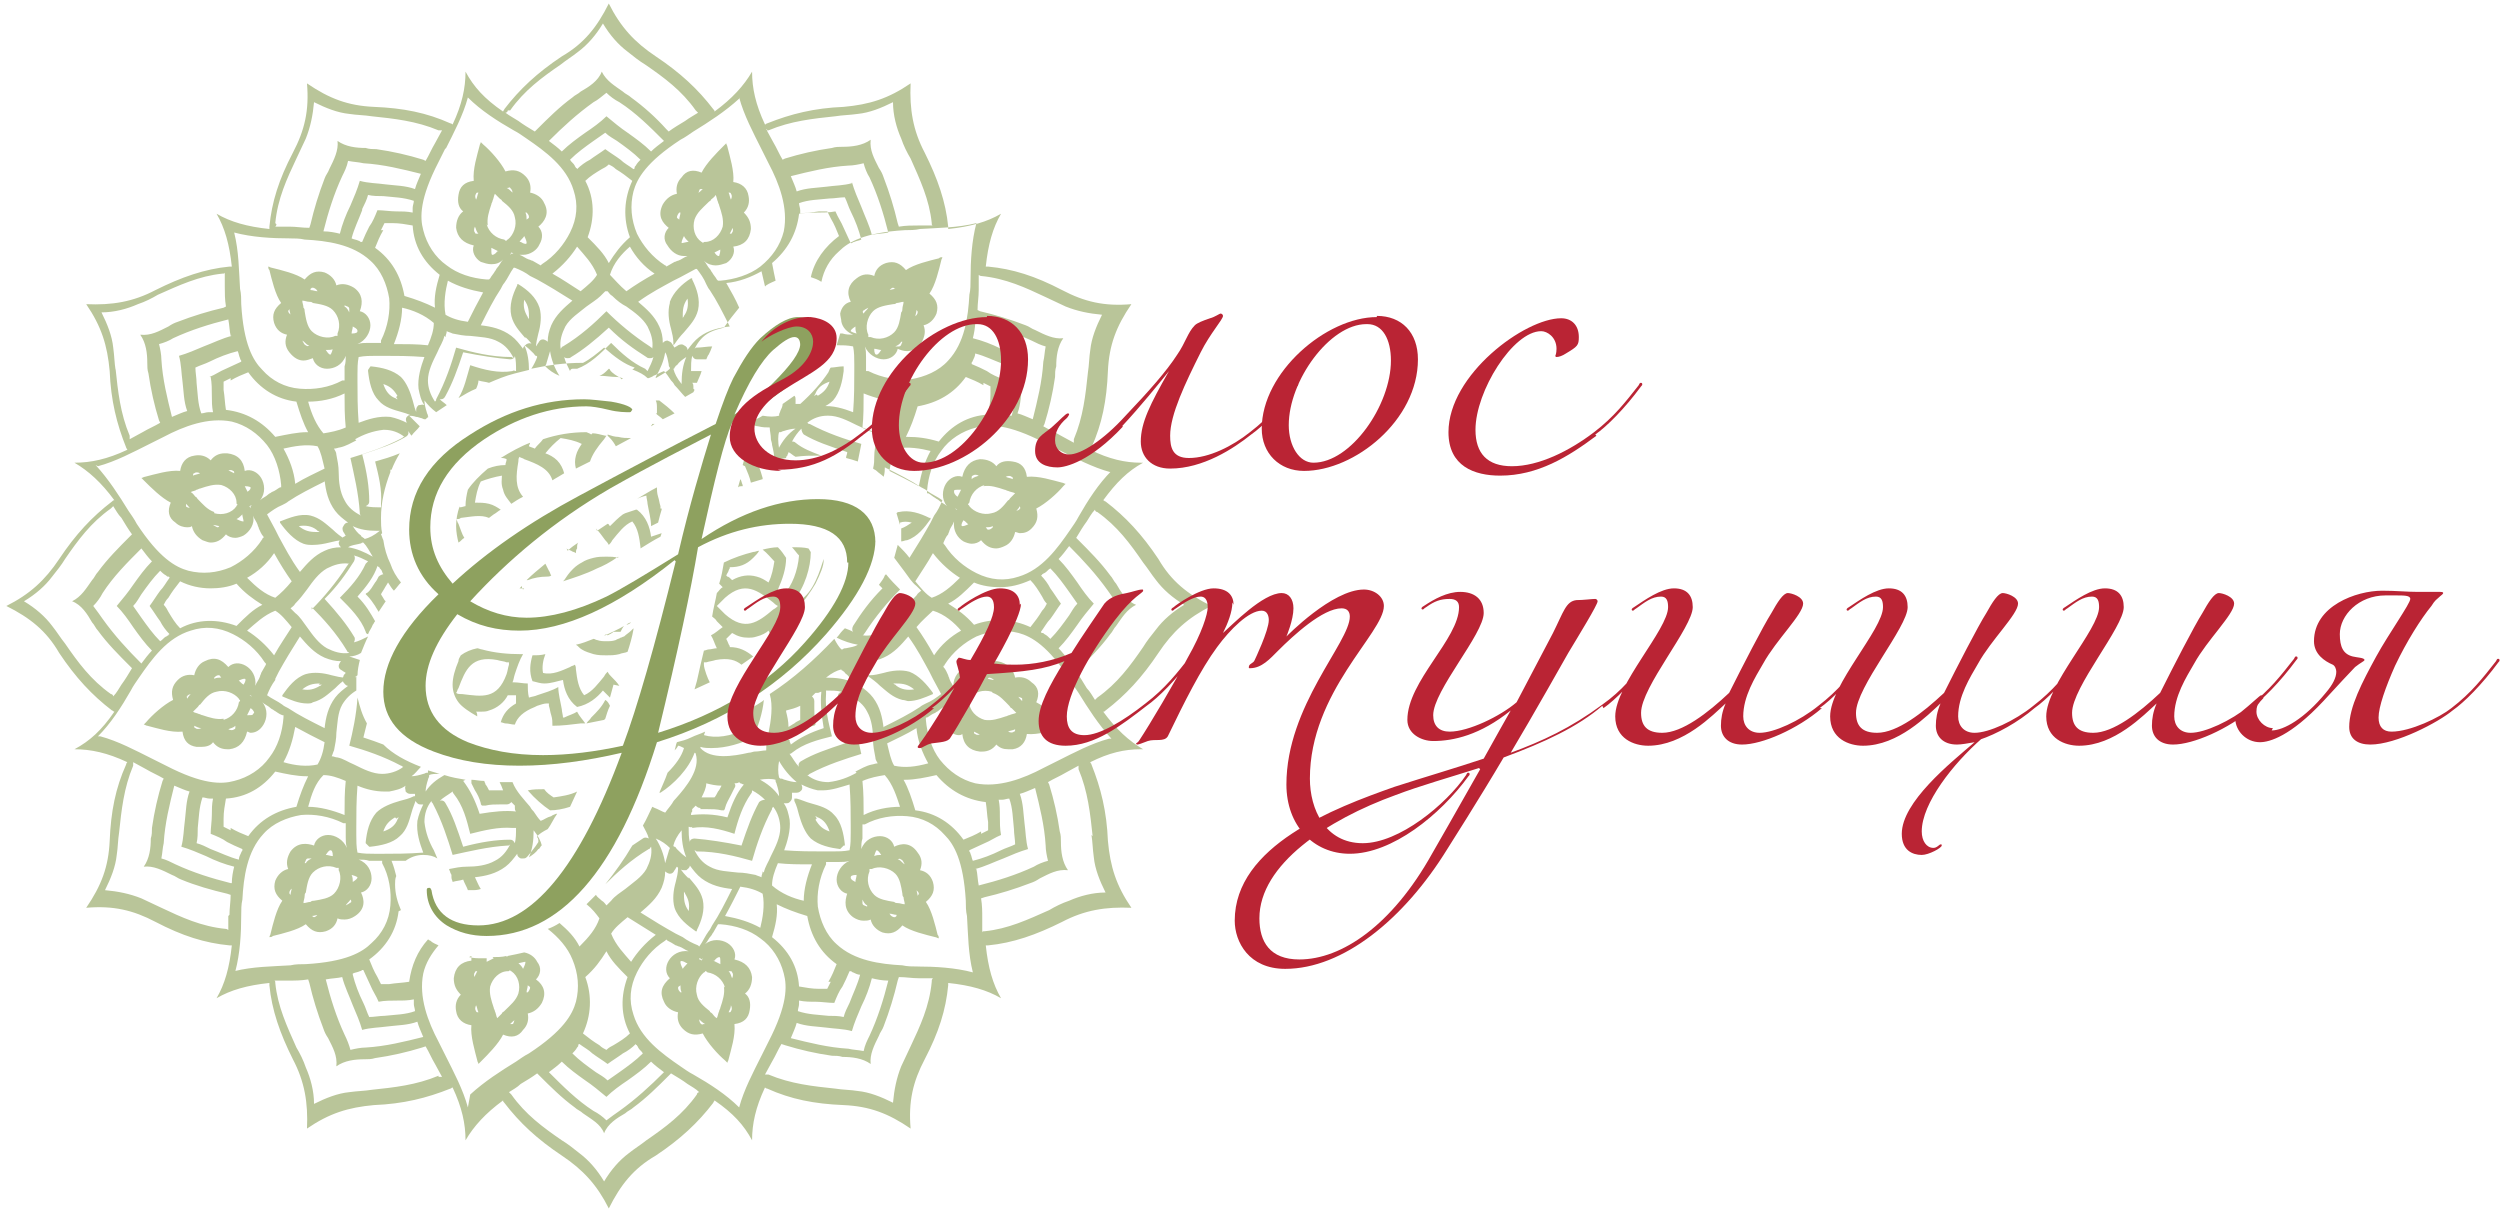
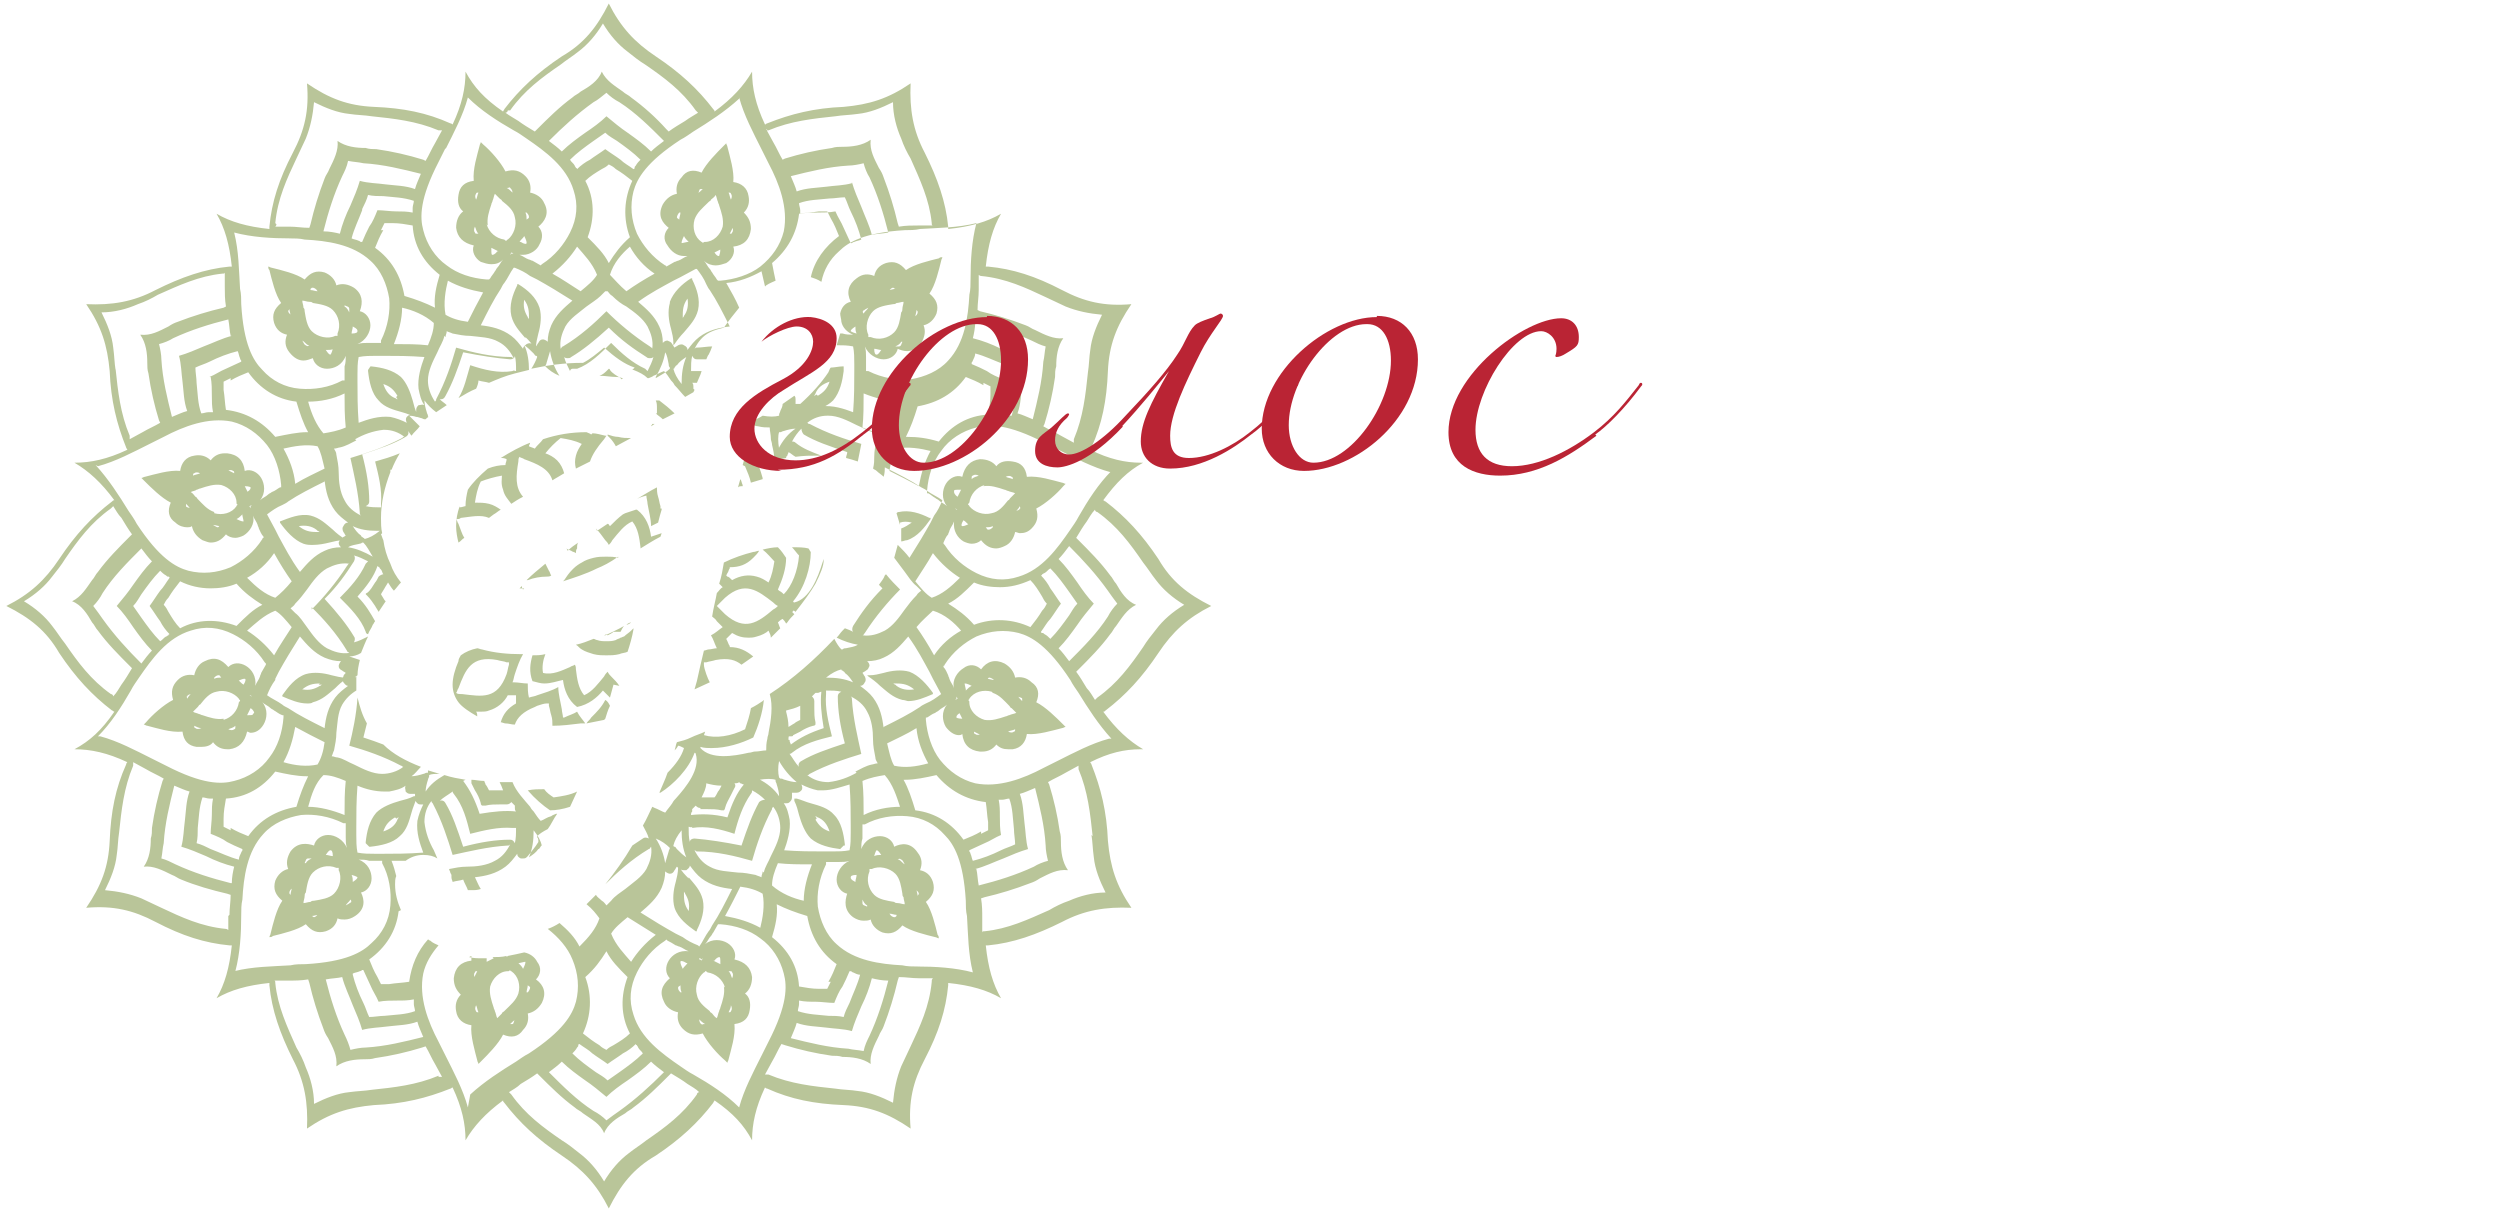
<svg xmlns="http://www.w3.org/2000/svg" xml:space="preserve" width="68.721mm" height="33.25mm" version="1.1" style="shape-rendering:geometricPrecision; text-rendering:geometricPrecision; image-rendering:optimizeQuality; fill-rule:evenodd; clip-rule:evenodd" viewBox="0 0 2128 1030">
  <defs>
    <style type="text/css"> .fil1 {fill:#8EA15F;fill-rule:nonzero} .fil0 {fill:#B9C599;fill-rule:nonzero} .fil2 {fill:#BA2434;fill-rule:nonzero} </style>
  </defs>
  <g id="Слой_x0020_1">
    <path class="fil0" d="M445 254c4,5 5,9 5,15 0,1 0,1 0,2 0,0 0,0 0,1 0,0 0,0 0,0 0,-1 -1,-1 -1,-2 -3,-5 -4,-9 -3,-15zm140 0c1,6 0,11 -3,15 0,1 -1,1 -1,2 0,0 0,0 0,0 0,0 0,0 0,-1 0,-1 0,-1 0,-2 0,-6 1,-10 5,-15zm-15 4c-2,7 -1,15 1,22 1,4 2,8 2,12 0,1 0,1 0,2l0 0c0,0 0,0 0,0l0 0c0,0 0,0 0,0 0,0 0,0 0,0l0 0 0 0c0,0 0,0 0,0 0,0 0,0 0,0l0 0c0,0 1,-1 1,-1 2,-3 5,-7 8,-10 5,-6 10,-11 12,-19 2,-9 -1,-18 -5,-26 0,0 0,-1 0,-1 0,0 0,0 0,0 0,0 0,0 0,0 0,0 0,0 0,0 0,0 0,0 0,0 0,0 0,0 0,0l0 0c0,0 0,0 0,0 0,0 0,0 0,0 0,0 -1,0 -1,0 -8,5 -15,12 -18,20zm125 78c-1,0 -1,1 -2,1 0,0 0,0 0,0 0,0 0,0 0,0 0,-1 1,-1 1,-2 2,-5 6,-8 12,-10 -2,6 -5,9 -10,12zm23 -24c0,0 0,0 0,0 0,0 0,0 0,0 0,0 0,0 0,0 0,0 0,0 0,0l0 0c0,0 0,0 0,0 0,0 0,0 0,0 0,0 -1,0 -1,0 -3,0 -7,1 -10,1 -1,1 -1,2 -2,4 -6,9 -14,18 -24,27l-1 1 -1 1c-1,2 -2,5 -3,7 0,1 0,1 0,2 0,0 0,0 0,0 0,0 0,0 0,0 0,0 0,0 0,0 0,0 0,0 0,0 0,0 0,0 0,0 0,0 0,0 0,0 0,0 0,0 0,0l0 0c0,0 1,0 1,0 4,-2 8,-3 12,-4 7,-2 15,-5 20,-10 6,-7 8,-17 9,-25 0,0 0,-1 0,-1 0,0 0,0 0,0zm48 133c3,-1 6,-1 10,0 -3,2 -6,4 -9,5 0,3 0,5 0,8 0,1 0,2 0,3 2,0 3,-1 5,-1 9,-3 15,-11 20,-18 0,0 0,-1 0,-1 0,0 0,0 0,0 0,0 0,0 0,0 0,0 0,0 0,0 0,0 0,0 0,0 0,0 0,0 0,0 0,0 0,0 0,0 0,0 0,0 0,0 0,0 0,0 0,0 0,0 0,0 -1,0 -8,-4 -17,-7 -26,-5 -1,0 -1,0 -2,1 1,3 2,7 3,10zm218 91c-4,5 -8,10 -11,15 -11,16 -22,31 -39,43 -1,1 -1,1 -2,2 -2,-3 -4,-7 -7,-10 -3,-5 -6,-10 -9,-14l2 -2c9,-9 19,-19 27,-30 2,-2 3,-5 5,-7 5,-7 9,-14 17,-18 0,0 0,0 0,0 0,0 0,0 0,0 0,0 0,0 0,0 0,0 0,0 0,0 0,0 0,0 0,0 0,0 0,0 0,0 -8,-3 -13,-11 -17,-18 -2,-2 -3,-5 -5,-7 -8,-11 -18,-21 -27,-30l-2 -2c3,-5 6,-10 9,-14 2,-3 4,-7 7,-10 0,1 1,2 2,2 17,12 28,27 39,43 4,5 7,10 11,15 6,8 14,15 24,21 -10,6 -18,13 -24,21zm-118 57c2,1 4,1 4,2 0,1 0,2 0,2 -2,-2 -3,-3 -4,-5zm-44 -6c-1,-4 -1,-5 -1,-5 1,0 2,0 6,2 -2,1 -3,2 -5,4zm13 38c-2,1 -4,1 -5,0 -1,0 -1,-1 -1,-2 2,1 4,2 6,3zm29 -4c0,1 0,2 -1,2 -1,1 -3,1 -5,0 2,-1 4,-1 6,-2zm-24 -42c1,-1 1,-2 2,-2 1,0 3,1 4,2 -2,0 -4,-1 -6,-1zm5 11c6,2 10,7 14,11 1,1 1,2 2,2 1,1 3,3 4,4 -2,1 -4,1 -6,2 -1,0 -2,1 -3,1 -6,2 -12,4 -18,3 -7,-2 -13,-8 -13,-15 0,-1 0,-1 -1,-2 1,0 1,-1 1,-1 4,-6 12,-8 19,-6zm-29 16c1,2 2,4 3,6 0,0 0,0 0,0 -4,0 -5,-1 -5,-1 0,-1 0,-2 3,-4zm-2 -12c0,0 0,0 0,0 0,0 0,-1 0,-1 0,1 1,1 1,2 -1,0 -1,1 -2,1 0,0 1,-1 1,-1 0,0 0,0 0,0 0,0 0,0 0,0 0,0 0,0 0,0 0,0 0,0 0,0 0,0 0,0 0,0zm130 35c-15,4 -30,12 -44,19 -4,2 -8,4 -12,6 -17,9 -38,17 -58,13 -12,-3 -22,-10 -30,-20 -7,-9 -11,-22 -12,-34 0,-1 0,-1 0,-2l1 0c2,-1 4,-3 7,-4 1,-1 2,-1 3,-2 2,-2 5,-3 7,-5 -5,6 -4,14 -1,19 3,4 7,7 11,7 1,0 2,0 3,-1 1,9 6,14 15,15 1,0 1,0 2,0 5,0 9,-2 12,-6 3,3 6,4 10,4 1,0 3,0 4,0 7,-1 11,-6 12,-13 9,1 22,-3 30,-5 1,0 2,-1 3,-1 0,0 0,0 0,0 0,0 0,0 0,0 0,0 0,0 0,0 0,0 0,0 0,0 -1,-1 -1,-1 -2,-2 -6,-6 -15,-15 -23,-19 3,-7 2,-13 -4,-17 -4,-4 -9,-5 -14,-4 -1,-5 -4,-9 -9,-12 -8,-4 -15,-2 -20,5 -4,-4 -10,-5 -15,-1 -5,3 -10,10 -8,17 -1,-3 -3,-5 -4,-8 0,-1 -1,-2 -1,-3 -1,-2 -2,-5 -4,-7l0 -1c1,0 1,-1 1,-1 7,-11 17,-19 27,-24 12,-5 24,-6 36,-3 11,3 25,11 44,40 2,4 5,8 7,11 8,13 17,27 28,39zm-15 82c1,6 1,12 2,19 1,10 5,20 10,30 -11,0 -22,3 -31,7 -6,2 -12,5 -17,8 -18,8 -35,16 -55,18 -1,0 -2,0 -2,1 0,-4 0,-8 0,-12 0,-6 0,-11 -1,-17l3 -1c13,-3 26,-7 39,-12 3,-1 5,-2 8,-4 8,-4 15,-8 24,-7 0,0 0,0 0,0 0,0 0,0 0,0 0,0 0,0 0,0 0,0 0,0 0,0 0,0 0,0 0,0 0,0 0,0 0,0 0,0 0,0 0,0 -5,-7 -6,-16 -6,-24 0,-3 0,-6 -1,-9 -2,-14 -5,-27 -9,-40l-1 -2c5,-3 10,-5 15,-8 4,-2 7,-4 11,-6 0,1 0,2 0,3 8,19 10,38 12,57zm-99 29c8,-2 16,-6 24,-9 7,-3 14,-6 21,-8 0,0 0,0 0,0 0,0 0,0 0,0 0,0 0,0 0,0 0,0 0,0 0,0 0,0 0,0 0,0 0,0 0,0 0,0 -2,-7 -2,-15 -3,-22 -1,-8 -1,-17 -4,-25 4,-1 8,-3 13,-5 4,16 8,32 9,49 0,4 1,9 2,13 -4,1 -9,3 -12,5 -15,7 -31,12 -47,16 -1,-5 -1,-10 -2,-14zm-51 17c2,2 3,3 3,4 0,1 -1,1 -1,2 0,-2 -1,-4 -1,-6zm-16 23c-1,1 -1,1 -2,1 0,0 0,0 0,0 -1,0 -3,-1 -4,-3 2,0 4,1 6,1zm1 -48c1,-1 2,-1 3,0 1,0 2,2 3,4 -2,-1 -3,-3 -5,-4zm-20 -3c1,-4 2,-5 2,-5 1,0 2,1 4,4 -2,0 -4,0 -6,1zm18 15c4,4 5,11 6,17 0,1 0,2 1,3 0,2 1,4 1,6 -2,0 -4,-1 -6,-1 -1,0 -2,0 -3,-1 -6,-1 -13,-2 -17,-6 -5,-5 -7,-13 -4,-20 0,-1 0,-1 0,-2 1,0 1,0 2,0 6,-3 15,-1 20,4zm19 79c-4,0 -9,0 -13,-1 -19,-1 -41,-4 -56,-18 -9,-8 -14,-20 -16,-32 -1,-11 1,-24 7,-36 0,-1 0,-1 0,-2l1 0c2,0 5,0 7,0 1,0 2,0 3,0 3,0 6,0 9,-1 -7,3 -11,10 -11,16 0,6 4,11 9,12 -2,6 -3,14 5,20 3,2 6,3 9,3 2,0 4,0 6,-1 1,5 5,9 10,11 7,2 12,0 17,-6 7,5 20,8 28,10 1,0 2,1 3,1 0,0 0,0 0,0 0,0 0,0 0,0 0,0 0,0 0,0 0,0 0,0 0,0 0,0 0,0 0,0 0,-1 0,-2 -1,-3 -2,-8 -5,-21 -10,-28 6,-5 8,-10 6,-17 -2,-6 -6,-9 -11,-10 2,-5 2,-10 -2,-15 -6,-9 -14,-8 -20,-5 -1,-5 -6,-9 -12,-9l0 0c-6,0 -13,3 -16,11 0,-3 0,-6 1,-9 0,-1 0,-2 0,-3 0,-3 0,-5 0,-8l0 -1c1,0 1,0 2,0 11,-6 24,-8 36,-7 13,1 24,7 32,16 8,8 16,22 18,56 0,4 0,9 1,13 1,16 1,32 5,48 -15,-4 -32,-5 -48,-5zm12 13c-2,21 -10,38 -18,55 -3,6 -5,11 -8,17 -4,10 -6,20 -7,31 -10,-5 -20,-9 -30,-10 -6,-1 -13,-1 -19,-2 -19,-2 -38,-4 -57,-12 -1,0 -2,0 -3,0 2,-4 4,-7 6,-11 3,-5 5,-10 8,-15l3 1c13,4 26,7 40,9 3,0 6,0 9,1 8,0 17,1 24,6 0,0 0,0 0,0 0,0 0,0 0,0 0,0 0,0 0,0 0,0 0,0 0,0 0,0 0,0 0,0 0,0 0,0 0,0 -1,-8 3,-16 7,-24 1,-3 3,-5 4,-8 5,-13 9,-26 12,-39l1 -3c6,0 11,1 17,1 4,0 8,0 12,0 -1,1 -1,2 -1,2zm-172 -9c1,0 2,0 2,1 1,1 1,3 0,5 -1,-2 -1,-4 -3,-6zm1 29c1,2 1,4 0,5 0,1 -1,1 -2,1 1,-2 2,-4 2,-6zm-43 -11c-2,-2 -2,-3 -2,-4 0,-1 1,-1 2,-2 0,2 0,4 1,6zm6 -25c-1,2 -3,3 -4,5 -2,-4 -2,-5 -2,-6 0,-1 2,-1 5,1zm63 79c-7,14 -15,29 -19,44 -11,-11 -25,-20 -39,-28 -4,-2 -8,-5 -11,-7 -16,-11 -34,-24 -40,-44 -4,-12 -3,-24 3,-36 5,-10 13,-20 24,-27 0,0 1,-1 1,-1l1 1c2,1 4,2 7,4 1,0 2,1 3,1 3,1 5,3 8,4 -8,-1 -14,3 -17,8 -3,5 -3,11 1,15 -7,6 -9,12 -5,20 2,5 7,8 12,9 -1,5 0,10 4,14 5,5 10,6 17,4 4,8 13,18 19,23 1,1 2,2 2,2 0,0 0,0 0,0 0,0 0,0 0,0 0,0 0,0 0,0 0,0 0,0 0,0 0,0 0,0 0,0 0,-1 1,-2 1,-3 2,-8 6,-20 5,-30 8,-1 12,-5 13,-12 1,-6 0,-11 -4,-14 4,-3 6,-8 6,-14 -1,-8 -6,-13 -15,-15 2,-5 -1,-11 -6,-14 -5,-3 -13,-4 -19,1 2,-2 3,-5 5,-7 1,-1 1,-2 2,-3 1,-2 3,-5 4,-7l0 0c1,0 1,0 2,0 13,1 25,5 34,12 10,7 17,18 20,30 3,11 3,27 -13,58 -2,4 -4,8 -6,12zm-55 33c-12,17 -27,28 -43,39 -5,4 -10,7 -15,11 -8,6 -15,14 -21,24 -6,-10 -13,-18 -21,-24 -5,-4 -10,-8 -15,-11 -16,-11 -31,-22 -43,-39 -1,-1 -1,-1 -2,-2 3,-2 7,-4 10,-7 5,-3 10,-6 14,-9l2 2c9,9 19,19 30,27 2,2 5,3 7,5 7,5 15,9 18,17 0,0 0,0 0,0 0,0 0,0 0,0 0,0 0,0 0,0 0,0 0,0 0,0 0,0 0,0 0,0 0,0 0,0 0,0 3,-8 11,-13 18,-17 2,-2 5,-3 7,-5 11,-8 21,-18 30,-27l2 -2c5,3 10,6 14,9 3,2 7,4 10,7 -1,0 -2,1 -2,2zm-145 -87c0,-2 1,-4 1,-6 1,1 2,1 2,2 0,1 -1,3 -2,4zm-6 -25c4,-1 5,-1 5,-1 0,1 0,2 -2,6 -1,-2 -2,-3 -4,-5zm-38 13c-1,-2 -1,-4 0,-5 0,-1 1,-1 2,-1 -1,2 -2,4 -3,6zm1 23c1,2 1,4 2,6 -1,0 -2,0 -2,-1 -1,-1 -1,-3 0,-5zm-7 87c-4,-15 -12,-30 -19,-44 -2,-4 -4,-8 -6,-12 -9,-17 -17,-38 -13,-58 2,-9 7,-17 13,-24 -2,-1 -5,-2 -7,-4l0 0c-1,0 -1,-1 -2,-1 -9,10 -14,22 -16,36 -6,1 -11,1 -17,2 -2,0 -4,0 -7,0 -1,-2 -2,-4 -3,-6 -3,-5 -5,-10 -7,-15 14,-10 23,-24 25,-41l2 -1c-3,-7 -5,-14 -5,-22 0,-2 0,-5 1,-7 -1,-4 -2,-8 -4,-13l0 0c4,0 8,0 12,0 4,-3 9,-5 15,-5 5,0 9,1 12,3 -1,-2 -2,-5 -3,-7 -4,-7 -7,-15 -8,-24 0,-7 2,-13 6,-18 0,1 0,1 1,2 8,15 13,31 17,44 0,0 0,0 0,0 0,0 0,0 0,0 0,0 0,0 0,0 0,0 0,0 0,0 0,0 0,0 0,0 0,0 0,0 0,0 0,0 0,0 0,0 14,-3 30,-7 47,-8 1,0 1,0 2,-1 -3,6 -7,11 -13,14 -7,4 -16,5 -24,5 -5,0 -10,1 -15,2 0,1 1,2 1,3l1 2 0 2c0,2 1,3 1,4 3,-1 6,-1 9,-2 1,3 3,6 4,9 1,0 2,0 3,0 3,0 5,0 8,-1 -2,-3 -3,-6 -5,-10 9,-1 18,-3 26,-9 4,-3 7,-7 10,-11 0,2 1,3 3,4 1,0 1,0 2,0 1,0 2,0 3,-1l0 0 1 -1c3,-4 6,-7 9,-12l0 -1c0,-1 0,-2 -1,-3 0,0 0,-1 0,-1 0,0 0,0 0,0 2,-2 5,-4 9,-6 3,-4 5,-9 8,-13l-1 0c-2,1 -3,1 -4,2 -4,1 -6,3 -9,4 -2,-2 -4,-5 -6,-8 -1,-1 -2,-2 -3,-4 -5,-6 -12,-13 -15,-21 -4,0 -7,0 -11,0 1,2 2,4 3,7 -2,0 -4,0 -6,0 -2,0 -4,0 -6,0 -1,-2 -2,-4 -3,-5 0,-1 -1,-2 -1,-3 -4,0 -8,-1 -11,-1 0,1 0,2 0,3 1,2 2,4 3,6 2,3 4,7 5,11 0,1 0,1 1,2l0 0c0,0 0,0 0,0l0 0c0,0 0,0 0,0 0,0 0,0 1,0 0,0 1,0 2,0 4,-1 8,-1 12,-1 2,0 4,0 6,0 2,0 3,-1 4,-2 1,1 2,2 3,3 0,1 0,1 0,2 0,1 0,2 1,3 -9,-1 -19,0 -31,2 -4,-12 -8,-20 -14,-28l2 -1c-6,-1 -12,-2 -18,-4 -7,4 -12,8 -16,14 0,-3 1,-7 2,-10 0,-1 1,-2 1,-3 0,0 0,-1 0,-1 0,0 0,0 0,0 2,-1 5,-1 9,-1 -3,-1 -7,-2 -10,-3 0,1 0,1 0,2l0 0c0,0 -1,0 -1,0 -1,0 -2,1 -3,1 -3,1 -7,2 -10,2 3,-2 5,-5 8,-8 -13,-5 -24,-11 -32,-19 -5,-2 -11,-4 -17,-6 1,-4 2,-8 3,-12 -4,-7 -6,-14 -8,-22 -1,15 -4,29 -7,41 0,0 0,0 0,0 0,0 0,0 0,0 0,0 0,0 0,0 14,4 29,9 44,17 1,0 1,1 2,1 -5,4 -12,6 -18,6 -8,0 -16,-4 -24,-8 -5,-2 -9,-5 -14,-6 -2,0 -3,-1 -5,-1 1,-2 1,-3 2,-5 1,-5 2,-10 2,-15 1,-8 1,-17 5,-24 3,-5 7,-9 12,-12 0,-2 0,-3 0,-5 0,-2 0,-4 0,-7l-1 1c0,-1 1,-1 2,-2 0,-4 1,-9 2,-13 -3,-1 -6,-2 -9,-3 3,0 7,-1 10,-3 2,-5 4,-10 6,-14 -4,2 -8,4 -12,5 1,-2 1,-4 0,-5 -6,-10 -14,-20 -25,-32 11,-11 18,-21 25,-32 1,-2 1,-4 0,-5 4,1 8,3 12,5 -1,1 -1,1 -2,2 -5,11 -13,20 -22,29 0,0 0,0 0,0 0,0 0,0 0,0 0,0 0,0 0,0 0,0 0,0 0,0 0,0 0,0 0,0 0,0 0,0 0,0 9,9 18,18 22,29 0,1 1,2 2,2 1,-3 3,-5 4,-8 1,-1 1,-2 2,-3 -4,-7 -8,-14 -15,-21 8,-9 14,-17 17,-26 1,1 2,1 2,2 0,0 1,1 1,1 1,1 1,3 2,4 -1,0 -3,1 -4,2 -1,2 -2,4 -3,5 -2,3 -4,7 -7,9 -1,0 -1,1 -1,1l0 0c0,0 0,0 0,0 0,0 0,0 0,0 0,0 0,0 0,0 0,0 0,0 0,0 0,0 0,0 0,0l0 0 0 0c0,0 1,1 1,1 3,3 5,6 7,9 1,2 2,3 3,5 2,-3 4,-6 6,-9l-1 -1c-1,-2 -2,-3 -3,-5 1,-2 2,-3 3,-5 1,-2 2,-3 3,-5 2,3 3,5 5,7 2,-2 4,-5 6,-7 -4,-5 -7,-10 -9,-16 -3,-6 -5,-13 -6,-20 -1,-2 -1,-3 -2,-5l1 -1c-1,-4 -1,-9 -1,-13 0,-13 3,-26 8,-39l0 -2 1 0c2,-5 4,-9 7,-14 -7,3 -14,5 -21,7 0,0 0,0 0,0 0,0 0,0 0,0 0,0 0,0 0,0 0,0 0,0 0,0 0,0 0,0 0,0 0,0 0,0 0,0 3,12 6,24 5,36 0,1 0,2 0,3 -5,0 -9,0 -13,-1 2,-1 3,-2 3,-4 0,-12 -2,-25 -6,-40 15,-5 27,-9 37,-15 2,-1 3,-3 2,-5 1,1 2,3 3,4 2,-3 5,-5 7,-8 -3,-3 -6,-6 -9,-9 3,0 7,1 10,2 1,0 2,1 3,1 0,0 1,0 1,0l0 0 0 0c1,-1 2,-2 3,-2l-1 0c0,0 0,0 0,0 0,0 0,-1 0,-1 0,-1 -1,-2 -1,-3 -1,-3 -2,-7 -2,-10 3,4 6,7 10,10 3,-2 6,-4 9,-6 -2,-2 -4,-3 -6,-5 0,0 0,0 1,0 2,0 3,-1 4,-3 6,-11 10,-22 15,-37 15,3 28,5 40,6 0,0 0,0 0,0 2,0 4,-1 4,-3 1,4 1,8 1,13 -1,0 -2,-1 -3,0 -12,2 -24,-1 -36,-5 0,0 0,0 0,0 0,0 0,0 0,0 0,0 0,0 0,0 0,0 0,0 0,0 0,0 0,0 0,0 0,0 0,0 0,0 -3,10 -5,20 -10,28 5,-3 10,-6 15,-8 1,-2 2,-5 2,-7 3,1 6,1 9,2 7,-3 14,-6 22,-8 4,-1 8,-2 12,-3 0,-7 -1,-15 -4,-21 3,2 5,4 8,7 1,1 1,2 2,2 0,0 1,0 1,1 0,0 0,0 0,0 -1,3 -3,7 -5,10 14,-3 28,-5 43,-5l1 0c6,-3 12,-8 18,-13 9,8 17,14 26,17 -1,1 -1,1 -2,2l1 0c5,2 9,4 12,7l1 0c2,-1 3,-1 4,-2 3,-1 6,-3 9,-4 2,2 4,5 6,8 1,1 2,2 3,4 3,3 6,7 9,10l7 -4 1 -2 -1 -1c0,-1 0,-1 0,-2 0,-1 0,-2 -1,-3 1,0 3,0 4,0 1,-2 2,-5 3,-7l1 -3c-2,0 -4,0 -6,0 -1,0 -2,0 -3,0 0,-5 0,-9 1,-13 1,2 2,3 4,3 0,0 0,0 0,0 3,0 5,0 8,0 1,-2 1,-3 2,-4 1,-2 2,-4 3,-7 -4,0 -9,1 -13,1 -1,0 -1,0 -2,1 3,-6 7,-11 13,-14 4,-2 8,-3 12,-4 4,-6 9,-12 13,-17 -3,-7 -7,-14 -11,-21 11,-1 21,-5 30,-10 1,4 2,9 3,13l1 -1c3,-2 6,-3 8,-4 -1,-5 -2,-9 -3,-15 13,-11 21,-25 23,-42 6,-1 11,-1 17,-2 2,0 4,0 7,0 1,2 2,4 3,6 3,5 5,10 7,15 -12,9 -21,21 -24,35 3,1 6,2 9,4 2,-10 7,-19 15,-26 8,-8 22,-16 56,-18 4,0 9,0 13,-1 16,-1 32,-1 48,-5 -4,15 -5,32 -5,48 0,4 0,9 -1,13 -1,19 -4,41 -18,56 -8,9 -20,14 -32,16 -11,1 -24,-1 -36,-7 -1,0 -1,0 -2,0l0 -1c0,-3 0,-5 0,-8 0,-1 0,-2 0,-3 0,-3 0,-6 -1,-9 3,7 10,11 16,11l0 0c6,0 11,-4 12,-9 2,1 5,2 8,2 4,0 9,-2 12,-7 3,-5 4,-10 2,-15 5,-1 9,-5 11,-10 2,-7 0,-12 -6,-17 5,-7 8,-20 10,-28 0,-1 1,-2 1,-3 0,0 0,0 0,0 0,0 0,0 0,0 0,0 0,0 0,0 0,0 0,0 0,0 -1,0 -2,0 -3,1 -8,2 -21,5 -28,10 -5,-6 -10,-8 -17,-6 -6,2 -9,6 -10,11 -5,-2 -10,-2 -15,2 -7,5 -9,12 -5,20 -5,1 -8,5 -9,10 0,2 1,5 1,7 1,5 5,9 10,11 -3,0 -6,0 -9,-1l-2 0c-1,3 -2,7 -3,10 5,0 9,0 14,1 1,5 1,10 1,15 0,2 0,4 0,6 0,11 0,22 -1,35 -8,-3 -17,-6 -27,-5 -5,1 -10,2 -14,5 1,-2 0,-3 0,-5 -1,-1 -2,-2 -4,-2l0 0c-1,0 -2,0 -4,0 0,-1 0,-3 0,-4 0,-1 0,-2 -1,-3 -3,2 -7,5 -10,7 0,2 -1,4 -2,6 0,1 -1,2 -1,3 0,0 0,1 0,1 0,0 0,0 0,0 -4,1 -8,1 -14,0 -3,2 -6,3 -9,5 0,1 -1,2 -1,3l1 0c2,0 3,1 5,1 4,1 7,1 10,1 0,3 1,6 1,10 0,1 1,3 1,5 1,4 2,9 2,13 3,-1 6,-1 10,-2l0 -1c0,0 1,-1 1,-1 0,-1 1,-2 1,-3 2,1 4,3 6,4 7,-1 13,-1 20,-1l2 0c-8,-3 -16,-6 -22,-11 -1,-1 -2,-1 -3,-1 2,-4 5,-8 8,-11 0,2 1,4 2,5 10,6 22,10 37,15 0,2 -1,3 -1,5 4,1 7,2 10,3 1,-5 2,-10 3,-15 0,0 0,0 0,0 0,0 0,0 0,0 0,0 0,0 0,0 0,0 0,0 0,0 0,0 0,0 0,0 0,0 0,0 0,0 -14,-4 -29,-9 -44,-17 -1,0 -1,0 -2,-1 5,-4 11,-6 17,-6 0,0 1,0 1,0 8,0 16,4 24,8 5,2 9,5 14,6 2,0 3,1 5,1 -1,2 -1,3 -2,5 -1,5 -2,10 -2,15 0,3 0,6 -1,10 1,1 2,1 3,2 2,2 4,3 6,5 1,-3 1,-6 1,-8 12,6 22,11 31,17 2,1 4,2 5,3 4,3 9,5 13,8 -2,5 -4,9 -7,13 -1,2 -2,4 -3,6 -5,9 -11,19 -18,30 -3,-4 -6,-7 -10,-11 -1,4 -2,7 -3,11 3,4 6,8 9,12 3,4 6,9 10,12 1,1 2,2 4,4 -1,1 -3,2 -4,4 -4,4 -7,8 -10,12 -5,7 -10,14 -17,18 -6,3 -12,5 -19,4 1,0 1,-1 2,-2 9,-14 20,-27 30,-37 0,0 0,0 0,0 0,0 0,0 0,0 0,0 0,0 0,0 0,0 0,0 0,0 0,0 0,0 0,0 0,0 0,0 0,0 -4,-4 -8,-8 -12,-13l-1 1c-1,3 -3,5 -5,8 1,1 2,2 3,3 -11,11 -18,21 -25,32 -1,2 -1,4 0,5 -2,-1 -4,-2 -7,-3l-2 2 0 0c-2,2 -3,4 -5,6 6,3 12,5 18,6 -3,2 -6,2 -10,3 -1,0 -2,0 -3,1 0,0 -1,0 -1,0 0,0 0,0 0,0 -2,-2 -4,-5 -6,-9 -17,18 -35,34 -55,47 3,10 1,23 -1,33 0,2 -1,3 -1,5 -1,4 -1,7 -1,10 -3,0 -6,1 -10,1 -1,0 -3,1 -5,1 -13,3 -32,6 -41,-4l0 0c0,0 0,-1 0,-1 3,1 6,1 10,1 12,0 25,-4 35,-9 0,0 0,0 0,0 0,0 0,0 0,0 4,-9 8,-21 9,-32l-1 1c-3,2 -6,4 -10,6 -1,6 -3,12 -5,18 -12,6 -25,8 -35,5l1 -3c-4,2 -8,3 -12,5l0 0 0 0c-4,2 -8,3 -12,4 -1,2 -1,4 -2,7 1,-1 2,-2 3,-4 1,0 3,1 5,2 -2,7 -7,14 -14,21 -2,6 -5,12 -7,17l1 0 0 0c0,0 0,0 0,0 0,0 0,0 0,0 0,0 0,0 0,0 11,-7 24,-20 29,-34 0,0 1,0 1,1 4,13 -8,28 -17,38 -1,1 -2,2 -3,4 -2,3 -4,5 -6,8 -3,-1 -6,-3 -9,-4l-2 -1c-3,6 -5,11 -8,16 2,4 4,7 5,11 -2,-1 -4,-1 -5,0 -3,2 -6,4 -9,6 -7,12 -15,23 -23,33l0 0c0,0 0,0 0,0 0,0 0,0 0,0 0,0 0,0 0,0 0,0 0,0 0,0 0,0 0,0 0,0 0,0 0,0 0,0 10,-10 22,-21 37,-30 1,0 1,-1 2,-2 1,7 -1,13 -4,19 -4,7 -12,12 -18,17 -4,3 -9,6 -12,10 -1,1 -2,2 -4,4 -1,-1 -2,-3 -4,-4 -2,-2 -4,-3 -5,-5 -3,3 -5,5 -8,8 5,4 8,8 11,12 -3,9 -9,16 -17,24 -4,-8 -10,-14 -17,-20 -3,2 -7,4 -10,5 9,7 17,16 21,26 5,12 6,24 3,36 -3,11 -11,25 -40,44 -4,2 -8,5 -11,7 -13,8 -27,17 -39,28zm3 -129c0,1 0,3 0,4 -9,1 -14,6 -15,15 0,6 2,10 6,14 -4,4 -5,9 -4,14 1,7 6,11 13,12 -1,9 3,22 5,30 0,1 1,2 1,3 0,0 0,0 0,0 0,0 0,0 0,0 0,0 0,0 0,0 0,0 0,0 0,0 0,0 0,0 0,0 1,-1 1,-1 2,-2 6,-6 15,-15 19,-23 7,3 13,2 17,-4 4,-4 5,-9 4,-14 5,-1 9,-4 12,-9 4,-8 2,-15 -5,-20 4,-4 5,-10 1,-15 -2,-4 -6,-7 -11,-8 -4,1 -9,2 -14,3 0,0 -1,1 -1,1 0,0 0,0 0,-1 -4,1 -8,1 -12,1l1 1c-2,1 -4,2 -6,3 0,-1 0,-2 0,-3 -1,0 -3,0 -4,0 -4,0 -7,0 -11,-1zm-28 102c-19,8 -38,10 -57,12 -6,1 -12,1 -19,2 -10,1 -20,5 -30,10 0,-11 -3,-22 -7,-31 -2,-6 -5,-12 -8,-17 -8,-18 -16,-35 -18,-55 0,-1 0,-2 -1,-2 4,0 8,0 12,0 6,0 11,0 17,-1l1 3c3,13 7,26 12,39 1,3 2,5 4,8 4,8 8,15 7,24 0,0 0,0 0,0 0,0 0,0 0,0 0,0 0,0 0,0 0,0 0,0 0,0 0,0 0,0 0,0 0,0 0,0 0,0 7,-5 16,-6 24,-6 3,0 6,0 9,-1 14,-2 27,-5 40,-9l3 -1c3,5 5,10 8,15 2,4 4,7 6,11 -1,0 -2,0 -3,0zm-125 -160c0,2 -1,4 -1,6 -1,-1 -1,-1 -1,-2 0,-1 1,-3 3,-4zm29 -28c2,-3 3,-4 4,-4 0,0 0,0 0,0 1,0 2,1 2,5 -2,0 -4,-1 -6,-1zm-18 7c1,-2 1,-4 3,-4 1,0 2,0 3,0 -2,1 -4,2 -5,4zm12 43c-2,2 -3,3 -4,3 0,0 0,0 0,0 -1,0 -1,-1 -2,-1 2,0 4,-1 6,-1zm-4 -11c-1,0 -2,0 -3,1 -2,0 -4,1 -6,1 0,-2 1,-4 1,-6 0,-1 0,-2 1,-3 1,-6 2,-13 6,-17 5,-5 13,-7 20,-4 1,0 1,0 2,0 0,1 0,1 0,2 3,6 1,15 -4,20 -4,4 -11,5 -17,6zm-67 60c4,-15 5,-32 5,-48 0,-4 0,-9 1,-13 1,-19 4,-41 18,-56 8,-9 20,-14 32,-16 11,-1 24,1 36,7 1,0 1,0 2,0l0 1c0,3 0,5 0,8 0,1 0,2 0,3 0,3 0,6 1,9 -3,-7 -10,-11 -16,-11l0 0c-6,0 -11,4 -12,9 -6,-2 -14,-3 -20,5 -3,5 -4,10 -2,15 -5,1 -9,5 -11,10 -2,7 0,12 6,17 -5,7 -8,20 -10,28 0,1 -1,2 -1,3 0,0 0,0 0,0 0,0 0,0 0,0 0,0 0,0 0,0 0,0 0,0 0,0 0,0 0,0 0,0 1,0 2,0 3,-1 8,-2 21,-5 28,-10 5,6 10,8 17,6 6,-2 9,-6 10,-11 2,1 4,1 6,1 3,0 6,-1 9,-3 9,-6 8,-14 5,-20 5,-1 9,-6 9,-12 0,-6 -3,-13 -11,-16 3,0 6,0 9,1 1,0 2,0 3,0 2,0 5,0 7,0l1 0c0,1 0,1 0,2 6,11 8,24 7,36 -1,13 -7,24 -16,32 -8,8 -22,16 -56,18 -4,0 -9,0 -13,1 -16,1 -32,1 -48,5zm-4 -75c-16,-4 -32,-9 -47,-16 -4,-2 -8,-4 -12,-5 1,-5 1,-9 2,-13 1,-17 5,-33 9,-49 5,2 9,4 13,5 -3,8 -3,17 -4,25 -1,7 -1,15 -3,22 0,0 0,0 0,0 0,0 0,0 0,0 0,0 0,0 0,0 0,0 0,0 0,0 0,0 0,0 0,0 0,0 0,0 0,0 7,2 14,5 21,8 8,4 16,7 24,9 -1,4 -2,9 -2,14zm-2 28c0,4 0,8 0,12 -1,-1 -2,-1 -2,-1 -21,-2 -38,-10 -55,-18 -6,-3 -11,-5 -17,-8 -10,-4 -20,-6 -31,-7 5,-10 9,-20 10,-30 1,-6 1,-13 2,-19 2,-19 4,-38 12,-57 0,-1 0,-2 0,-3 4,2 7,4 11,6 5,3 10,5 15,8l-1 2c-4,13 -7,26 -9,40 0,3 0,6 -1,9 0,8 -1,17 -6,24 0,0 0,0 0,0 0,0 0,0 0,0 0,0 0,0 0,0 0,0 0,0 0,0 0,0 0,0 0,0 0,0 0,0 0,0 0,0 0,0 0,0 8,-1 16,3 24,7 3,1 5,3 8,4 12,5 26,9 39,12l3 1c0,6 -1,11 -1,17zm-31 -190c-1,1 -3,3 -4,5 0,-1 -1,-2 0,-2 0,-1 2,-2 4,-2zm39 -10c4,-2 5,-2 6,-2 1,0 1,2 -1,5 -2,-1 -3,-3 -5,-4zm-20 -3c2,-2 3,-2 4,-2 1,0 1,1 2,2 -2,0 -4,0 -6,1zm-11 43c-2,1 -4,1 -5,0 -1,0 -1,-1 -1,-2 2,1 4,2 6,2zm29 -1c0,1 0,2 -1,2 -1,1 -3,1 -5,0 2,-1 4,-1 6,-3zm-10 -7c-6,1 -12,-1 -18,-3 -1,0 -2,-1 -3,-1 -2,-1 -4,-1 -5,-2 1,-1 3,-3 4,-4 1,-1 1,-2 2,-2 4,-5 8,-10 14,-11 7,-2 15,1 19,6 0,1 1,1 1,1 0,1 0,1 -1,2 -1,7 -6,13 -13,15zm25 -4c0,1 -1,1 -5,1 0,0 0,0 0,0 1,-2 2,-4 3,-6 3,2 3,4 3,4zm-2 -16c1,-1 1,-1 1,-2 0,1 0,1 -1,2 0,0 0,0 0,0 0,0 0,0 0,0 0,0 0,0 0,0 0,0 0,0 0,0 0,0 0,0 0,0 0,0 0,0 0,0 0,0 1,1 1,1 -1,0 -1,-1 -2,-1zm-130 35c11,-11 20,-25 28,-39 2,-4 5,-8 7,-11 11,-16 24,-34 44,-40 12,-4 24,-3 36,3 10,5 20,13 27,24 0,0 1,1 1,1l0 1c-1,2 -3,5 -4,7 0,1 -1,2 -1,3 -1,3 -3,5 -4,8 1,-8 -3,-14 -8,-17 -5,-3 -11,-3 -15,1 -6,-7 -12,-9 -20,-5 -5,2 -8,7 -9,12 -5,-1 -10,0 -14,4 -5,5 -6,10 -4,17 -8,4 -18,13 -23,19 -1,1 -2,2 -2,2 0,0 0,0 0,0 0,0 0,0 0,0 0,0 0,0 0,0 0,0 0,0 0,0 1,0 2,1 3,1 8,2 20,6 30,5 1,8 5,12 12,13 1,0 3,0 4,0 4,0 8,-1 10,-4 3,4 7,6 12,6 1,0 1,0 2,0 8,-1 13,-6 15,-15 1,0 2,1 3,1 4,0 8,-2 11,-7 3,-5 4,-13 -1,-19 2,2 5,3 7,5 1,1 2,1 3,2 2,1 4,3 7,4l1 0c0,1 0,1 0,2 -1,13 -5,25 -12,34 -7,10 -18,17 -30,20 -11,3 -27,3 -58,-13 -4,-2 -8,-4 -12,-6 -14,-7 -29,-15 -44,-19zm-28 -79c-4,-5 -7,-10 -11,-15 -6,-8 -14,-15 -24,-21 10,-6 18,-13 24,-21 4,-5 8,-10 11,-15 11,-16 22,-31 39,-43 1,-1 1,-1 2,-2 2,3 4,7 7,10 3,5 6,10 9,14l-2 2c-9,9 -19,19 -27,30 -2,2 -3,5 -5,7 -5,7 -9,14 -17,18 0,0 0,0 0,0 0,0 0,0 0,0 0,0 0,0 0,0 0,0 0,0 0,0 0,0 0,0 0,0 0,0 0,0 0,0 8,3 13,11 17,18 2,2 3,5 5,7 8,11 18,21 27,30l2 2c-3,5 -6,10 -9,14 -2,3 -4,7 -7,10 0,-1 -1,-2 -2,-2 -17,-12 -28,-27 -39,-43zm107 -115c-2,-1 -4,-1 -4,-2 0,-1 0,-2 0,-2 1,1 3,3 4,5zm44 6c1,4 1,5 1,5 -1,0 -2,0 -6,-2 2,-1 3,-2 5,-4zm-13 -38c2,-1 4,-1 5,0 1,0 1,1 1,2 -2,-1 -4,-2 -6,-3zm-29 4c0,-1 0,-2 1,-2 1,-1 3,-1 5,0 -2,1 -4,1 -6,2zm23 42c-1,1 -1,2 -2,2 0,0 0,0 0,0 -1,0 -2,-1 -4,-2 2,0 4,1 6,1 0,0 0,0 0,0zm-5 -11c-6,-2 -10,-7 -14,-11 -1,-1 -1,-2 -2,-2 -1,-1 -2,-3 -4,-4 2,-1 4,-1 5,-2 1,0 2,-1 3,-1 6,-2 12,-4 18,-3 7,2 13,8 13,15 0,1 0,1 1,2 -1,0 -1,1 -1,1 -4,6 -12,8 -19,6zm29 -16c-1,-2 -2,-4 -3,-6 0,0 0,0 0,0 4,0 5,1 5,1 0,1 0,2 -3,4zm2 12c0,0 0,0 0,0 0,0 0,1 0,1 0,-1 -1,-1 -1,-2 1,0 1,-1 2,-1 0,0 -1,1 -1,1 0,0 0,0 0,0 0,0 0,0 0,0 0,0 0,0 0,0 0,0 0,0 0,0l0 0zm-130 -35c15,-4 30,-12 44,-19 4,-2 8,-4 12,-6 17,-9 38,-17 58,-13 12,3 22,10 30,20 7,9 11,22 12,34 0,1 0,1 0,2l-1 0c-2,1 -4,3 -7,4 -1,1 -2,1 -3,2 -2,2 -5,3 -7,5 5,-6 4,-14 1,-19 -3,-5 -9,-8 -14,-6 -1,-9 -6,-14 -15,-15 -1,0 -1,0 -2,0 -5,0 -9,2 -12,6 -4,-4 -9,-5 -14,-4 -7,1 -11,6 -12,13 -9,-1 -22,3 -30,5 -1,0 -2,1 -3,1 0,0 0,0 0,0 0,0 0,0 0,0 0,0 0,0 0,0 0,0 0,0 0,0 1,1 1,1 2,2 6,6 15,15 23,19 -3,7 -2,13 4,17 3,3 7,4 10,4 1,0 3,0 4,-1 1,5 4,9 9,12 3,1 5,2 7,2 5,0 9,-2 13,-7 2,2 5,3 8,3 2,0 5,-1 7,-2 5,-3 10,-10 8,-17 1,3 3,5 4,8 0,1 1,2 1,3 1,2 2,5 4,7l0 1c-1,0 -1,1 -1,1 -7,11 -17,19 -27,24 -12,5 -24,6 -36,3 -11,-3 -25,-11 -44,-40 -2,-4 -5,-8 -7,-11 -8,-13 -17,-27 -28,-39zm15 -82c-1,-6 -1,-12 -2,-19 -1,-10 -5,-20 -10,-30 11,0 22,-3 31,-7 6,-2 12,-5 17,-8 18,-8 35,-16 55,-18 1,0 2,0 2,-1 0,4 0,8 0,12 0,6 0,11 1,17l-2 1c-13,3 -26,7 -39,12 -3,1 -5,2 -8,4 -8,4 -15,8 -24,7 0,0 0,0 0,0l0 0c0,0 0,0 0,0 0,0 0,0 0,0 0,0 0,0 0,0 0,0 0,0 0,0 0,0 0,0 0,0 0,0 0,0 0,0 5,7 6,16 6,24 0,3 0,6 1,9 2,14 5,27 9,40l1 2c-5,3 -10,5 -15,8 -4,2 -7,4 -11,6 0,-1 0,-2 0,-3 -8,-19 -10,-38 -12,-57zm99 -29c-8,2 -16,6 -24,9 -7,3 -14,6 -21,8 0,0 0,0 0,0 0,0 0,0 0,0 0,0 0,0 0,0 0,0 0,0 0,0 0,0 0,0 0,0 0,0 0,0 0,0 2,7 2,15 3,22 1,8 1,17 4,25 -4,1 -8,3 -13,5 -4,-16 -8,-32 -9,-49 0,-4 -1,-9 -2,-13 4,-1 9,-3 12,-5 15,-7 31,-12 47,-16 1,5 1,10 2,14zm51 -17c-2,-2 -3,-3 -3,-4 0,-1 1,-1 1,-2 0,2 1,4 1,6zm16 -23c1,-1 1,-1 2,-1 0,0 0,0 0,0 1,0 3,1 4,3 -2,0 -4,-1 -6,-1zm-1 48c-1,1 -2,1 -3,0 -1,0 -2,-2 -3,-4 2,1 3,3 5,4zm20 3c-1,4 -2,5 -2,5 0,0 0,0 0,0 -1,0 -2,-1 -4,-4 0,0 0,0 1,0 2,0 4,0 6,-1zm-18 -15c-4,-4 -5,-11 -6,-17 0,-1 0,-2 -1,-3 0,-2 -1,-4 -1,-6 2,0 4,1 6,1 1,0 2,0 3,1 6,1 13,2 17,6 5,5 7,13 4,20 0,1 0,1 0,2 -1,0 -1,0 -2,0 -6,3 -15,1 -20,-4zm-19 -79c4,0 9,0 13,1 19,1 41,4 56,18 9,8 14,20 16,32 1,11 -1,24 -7,36 0,1 0,1 0,2l0 0c-3,0 -5,0 -8,0 -1,0 -2,0 -3,0 -3,0 -6,0 -9,1 7,-3 11,-10 11,-16 0,-6 -4,-11 -9,-12 3,-8 2,-15 -5,-20 -5,-3 -10,-4 -15,-2 -1,-5 -5,-9 -10,-11 -7,-2 -12,0 -17,6 -7,-5 -20,-8 -28,-10 -1,0 -2,-1 -3,-1 0,0 0,0 0,0 0,0 0,0 0,0 0,0 0,0 0,0 0,0 0,0 0,0 0,1 0,2 1,3 2,8 5,21 10,28 -6,5 -8,10 -6,17 2,6 6,9 11,10 -2,5 -2,10 2,15 4,5 8,7 12,7 3,0 5,-1 8,-2 1,5 6,9 12,9l0 0c6,0 13,-3 16,-11 0,3 0,6 -1,9 0,1 0,2 0,3 0,3 0,5 0,8l0 1c-1,0 -1,0 -2,0 -11,6 -24,8 -36,7 -13,-1 -24,-7 -32,-16 -8,-8 -16,-22 -18,-56 0,-4 0,-9 -1,-13 -1,-16 -1,-32 -5,-48 15,4 32,5 48,5zm-12 -13c2,-21 10,-38 18,-55 3,-6 5,-11 8,-17 4,-10 6,-20 7,-31 10,5 20,9 30,10 6,1 13,1 19,2 19,2 38,4 57,12 1,0 1,0 2,0 0,0 0,0 1,0 -2,4 -4,7 -6,11 -3,5 -5,10 -8,15l-2 -1c-13,-4 -26,-7 -40,-9 -3,0 -6,0 -9,-1 -8,0 -17,-1 -24,-6 0,0 0,0 0,0 0,0 0,0 0,0 0,0 0,0 0,0 0,0 0,0 0,0 0,0 0,0 0,0 0,0 0,0 0,0 0,0 0,0 0,0 1,8 -3,16 -7,24 -1,3 -3,5 -4,8 -5,13 -9,26 -12,39l-1 3c-6,0 -11,-1 -17,-1 -4,0 -8,0 -12,0 1,-1 1,-2 1,-2zm172 9c-1,0 -2,0 -2,-1 -1,-1 -1,-3 0,-5 1,2 1,4 3,6zm-1 -29c-1,-2 -1,-4 0,-5 0,-1 1,-1 2,-1 -1,2 -1,4 -2,6zm43 11c2,2 2,3 2,4 0,1 -1,1 -2,2 0,-2 0,-4 -1,-6zm-6 25c1,-2 3,-3 4,-5 2,4 2,5 2,6 0,1 -2,1 -5,-1zm-63 -79c7,-14 15,-29 19,-44 11,11 25,20 39,28 4,2 8,5 11,7 16,11 34,24 40,44 4,12 3,24 -3,36 -5,10 -13,20 -24,27 0,0 -1,1 -1,1l0 0c-2,-1 -5,-3 -7,-4 -1,0 -2,-1 -3,-1 -3,-1 -5,-3 -8,-4 1,0 2,0 3,0 6,0 12,-4 14,-9 3,-5 3,-11 -1,-15 5,-4 10,-11 5,-20 -2,-5 -7,-8 -12,-9 1,-5 0,-10 -4,-14 -5,-5 -10,-6 -17,-4 -4,-8 -13,-18 -19,-23 -1,-1 -2,-2 -2,-2 0,0 0,0 0,0 0,0 0,0 0,0 0,0 0,0 0,0 0,0 0,0 0,0 0,1 -1,2 -1,3 -2,8 -6,20 -5,30 -8,1 -12,5 -13,12 -1,6 0,11 4,14 -4,3 -6,8 -6,14 1,8 6,13 15,15 -2,5 1,11 6,14 3,1 6,2 9,2 4,0 7,-1 10,-4 -2,2 -3,5 -5,7 -1,1 -1,2 -2,3 -1,2 -3,4 -4,6l-1 1c-1,0 -1,0 -2,0 -13,-1 -25,-5 -34,-12 -10,-7 -17,-18 -20,-30 -3,-11 -3,-27 13,-58 2,-4 4,-8 6,-12zm55 -33c12,-17 27,-28 43,-39 5,-4 10,-7 15,-11 8,-6 15,-14 21,-24 6,10 13,18 21,24 5,4 10,8 15,11 16,11 31,22 43,39 1,1 1,1 2,2 -3,2 -7,4 -11,7 -5,3 -10,6 -14,9l-2 -2c-9,-10 -19,-19 -30,-27 -2,-2 -5,-3 -7,-5 -7,-5 -14,-9 -18,-17 0,0 0,0 0,0 0,0 0,0 0,0 0,0 0,0 0,0 0,0 0,0 0,0 0,0 0,0 0,0 0,0 0,0 0,0 -3,8 -11,13 -18,17 -2,2 -5,3 -7,5 -11,8 -21,18 -30,27l-2 2c-5,-3 -10,-6 -14,-9 -3,-2 -7,-4 -11,-7 1,0 2,-1 2,-2zm145 87c0,2 -1,4 -1,6 -1,-1 -2,-1 -2,-2 0,-1 1,-3 2,-4zm6 25c-4,1 -5,1 -5,1 0,-1 0,-2 2,-6 1,2 2,3 4,5zm38 -13c1,2 1,4 0,5 0,1 -1,1 -2,1 1,-2 2,-4 3,-6zm-1 -23c-1,-2 -1,-4 -2,-6 1,0 2,0 2,1 1,1 1,3 0,5zm7 -87c4,15 12,30 19,44 2,4 4,8 6,12 9,17 17,38 13,58 -3,12 -10,22 -20,30 -9,7 -22,11 -34,12 -1,0 -1,0 -2,0l-1 -1c-1,-2 -3,-4 -4,-6 -1,-1 -1,-2 -2,-3 -2,-2 -3,-5 -5,-7 3,3 7,4 10,4 3,0 6,-1 9,-2 5,-3 8,-9 6,-14 9,-1 14,-6 15,-15 0,-6 -2,-10 -6,-14 4,-4 5,-9 4,-14 -1,-7 -6,-11 -13,-12 1,-9 -3,-22 -5,-30 0,-1 -1,-2 -1,-3 0,0 0,0 0,0 0,0 0,0 0,0 0,0 0,0 0,0 0,0 0,0 0,0 -1,1 -1,1 -2,2 -6,6 -15,15 -19,23 -7,-3 -13,-2 -17,4 -4,4 -5,9 -4,14 -5,1 -9,4 -12,9 -5,10 0,16 5,20 -4,4 -5,10 -1,15 3,5 8,9 14,9 1,0 2,0 3,0 -3,1 -5,3 -8,4 -1,0 -2,1 -3,1 -2,1 -5,3 -7,4l0 0c0,-1 -1,-1 -1,-1 -11,-7 -19,-17 -24,-27 -5,-12 -6,-24 -3,-36 3,-11 11,-25 40,-44 4,-2 8,-5 11,-7 13,-8 27,-17 39,-28zm23 28c1,0 1,0 2,0 19,-8 38,-10 57,-12 6,-1 12,-1 19,-2 10,-1 20,-5 30,-10 0,11 3,22 7,31 2,6 5,12 8,17 8,18 16,35 18,55 0,1 0,2 1,2 -4,0 -8,0 -12,0 -6,0 -11,0 -17,1l-1 -3c-3,-13 -7,-26 -12,-39 -1,-3 -2,-5 -4,-8 -4,-8 -8,-15 -7,-24 0,0 0,0 0,0 0,0 0,0 0,0 0,0 0,0 0,0 0,0 0,0 0,0 0,0 0,0 0,0 0,0 0,0 0,0 0,0 0,0 0,0 -7,5 -16,6 -24,6 -3,0 -6,0 -9,1 -14,2 -27,5 -40,9l-2 1c-3,-5 -5,-10 -8,-15 -2,-4 -4,-7 -6,-11 0,0 0,0 1,0zm127 159c0,-2 1,-4 1,-6 1,1 1,1 1,2 0,1 -1,3 -3,4zm-29 28c-2,3 -3,4 -4,4 0,0 0,0 0,0 -1,0 -2,-1 -2,-5 2,0 4,1 6,1 0,0 0,0 1,0zm18 -7c-1,2 -1,4 -3,4 -1,0 -2,0 -3,0 2,-1 4,-2 5,-4zm-12 -43c2,-2 3,-3 4,-3 0,0 0,0 0,0 1,0 1,1 2,1 -2,0 -4,1 -6,1zm4 11c1,0 2,0 3,-1 2,0 4,-1 6,-1 0,2 -1,4 -1,6 0,1 0,2 -1,3 -1,6 -2,13 -6,17 -5,5 -13,7 -20,4 -1,0 -1,0 -2,0 0,-1 0,-1 0,-2 -3,-6 -1,-15 4,-20 4,-4 11,-5 17,-6zm71 15c16,4 32,9 47,16 4,2 8,4 12,5 -1,5 -1,9 -2,13 -1,17 -5,33 -9,49 -5,-2 -9,-4 -13,-5 3,-8 3,-17 4,-25 1,-7 1,-15 3,-22 0,0 0,0 0,0 0,0 0,0 0,0 0,0 0,0 0,0 0,0 0,0 0,0 0,0 0,0 0,0 0,0 0,0 0,0 -7,-2 -14,-5 -21,-8 -8,-4 -16,-7 -24,-9 1,-4 2,-9 2,-14zm2 -28c0,-4 0,-8 0,-12 1,1 2,1 2,1 21,2 38,10 55,18 6,3 11,5 17,8 10,4 20,6 31,7 -5,10 -9,20 -10,30 -1,6 -1,13 -2,19 -2,19 -4,38 -12,57 0,1 0,2 0,3 -4,-2 -7,-4 -11,-6 -5,-3 -10,-5 -15,-8l1 -2c4,-13 7,-26 9,-40 0,-3 0,-6 1,-9 0,-8 1,-17 6,-24 0,0 0,0 0,0 0,0 0,0 0,0 0,0 0,0 0,0 0,0 0,0 0,0 0,0 0,0 0,0 0,0 0,0 0,0 -8,1 -16,-3 -24,-7 -3,-1 -5,-3 -8,-4 -13,-5 -26,-9 -39,-12l-2 -1c0,-6 1,-11 1,-17zm31 190c2,-2 3,-3 4,-5 0,1 1,2 0,2 0,1 -2,2 -4,2zm-39 10c-4,2 -5,2 -6,2 -1,0 -1,-2 1,-5 2,1 3,3 5,4zm20 3c-2,2 -3,2 -4,2 0,0 0,0 0,0 -1,0 -1,-1 -2,-2 0,0 0,0 0,0 2,0 4,0 6,-1zm11 -43c2,-1 4,-1 5,0 1,0 1,1 1,2 -2,-1 -4,-1 -6,-2zm-29 1c0,-1 0,-2 1,-2 1,-1 3,-1 5,0 -2,1 -4,1 -6,3zm10 7c6,-1 12,1 18,3 1,0 2,1 3,1 2,1 4,1 6,2 -1,1 -3,3 -4,4 -1,1 -1,2 -2,2 -4,5 -8,10 -14,11 -7,2 -15,-1 -19,-6 0,-1 -1,-1 -1,-1 0,-1 0,-1 1,-2 1,-7 6,-13 13,-15zm-25 4c0,-1 1,-1 6,-1 -1,2 -2,4 -3,6 -3,-2 -3,-4 -3,-4zm2 16c-1,1 -1,1 -1,2 0,0 0,-1 1,-2 0,0 0,0 0,0l0 0c0,0 0,0 0,0 0,0 0,0 0,0 0,0 0,0 0,0 0,0 0,0 0,0 0,0 -1,-1 -1,-1 1,0 1,1 2,1zm103 98c4,-6 9,-12 14,-18 0,0 0,0 0,0 0,0 0,0 0,0 0,0 0,0 0,0 0,0 0,0 0,0 0,0 0,0 0,0 0,0 0,0 0,0 -5,-5 -10,-12 -14,-18 -5,-7 -10,-14 -16,-20 3,-3 6,-7 9,-11 12,12 23,24 33,38 2,3 5,7 8,11 -3,3 -6,7 -8,11 -9,14 -21,26 -33,38 -3,-4 -6,-8 -9,-11 6,-6 11,-13 16,-20zm-23 -5c3,-4 6,-9 9,-13 0,0 0,0 0,0 0,0 0,0 0,0 0,0 0,0 0,0 0,0 0,0 0,0 0,0 0,0 0,0 0,0 0,0 0,0 -3,-4 -6,-9 -9,-13 -2,-4 -5,-8 -8,-11 0,0 1,0 1,-1 1,0 1,-1 2,-1 2,-1 3,-3 5,-4 6,6 11,13 16,20 2,3 5,7 7,10 -3,3 -5,7 -7,10 -5,7 -10,14 -16,20 -2,-2 -3,-3 -5,-4 -1,-1 -1,-1 -2,-1 0,0 -1,0 -1,-1 3,-4 5,-8 8,-11zm-87 -13c8,-4 14,-10 22,-18 7,3 15,4 22,4 9,0 17,-2 26,-6 4,4 7,9 10,14 1,2 2,4 4,6 -1,2 -2,4 -4,6 -3,5 -6,9 -10,14 -15,-7 -32,-8 -48,-2 -7,-8 -14,-13 -22,-18zm-12 44c-5,-9 -10,-17 -15,-24 5,-6 10,-10 14,-14 10,3 18,10 24,17 -9,5 -17,12 -23,21zm-43 62c-1,-9 -3,-18 -9,-26 -3,-4 -7,-7 -11,-10 2,0 3,-1 4,-3 1,-1 1,-3 0,-5 -1,-1 -1,-2 -2,-3 1,-1 2,-1 3,-2 2,-1 2,-2 3,-4 0,-2 -1,-3 -2,-4 5,0 10,-1 14,-3 9,-4 15,-11 21,-18 8,11 13,21 18,30 1,2 2,4 3,6 2,4 5,9 7,13 -4,3 -8,6 -13,8 -2,1 -4,2 -5,3 -9,6 -19,11 -31,17zm1 40c7,8 10,18 13,27 -10,0 -21,2 -31,7 0,-10 0,-19 -1,-29 7,-3 13,-4 19,-5zm-24 85c0,2 -1,4 -1,6 -4,-2 -4,-3 -4,-4 0,-1 1,-2 5,-2zm-62 -20c3,-8 6,-18 5,-27 -1,-5 -2,-10 -5,-14 1,0 1,0 2,0 1,0 2,0 3,-1 1,-1 2,-2 2,-4 0,-1 0,-2 0,-4 1,0 3,0 4,0l0 0c2,0 3,-1 4,-2 1,-1 1,-3 0,-5 4,2 9,4 14,5 1,0 3,0 4,0 8,0 16,-3 23,-5 1,13 1,25 1,35 0,2 0,4 0,6 0,5 0,10 -1,15 -5,1 -10,1 -15,1 -2,0 -4,0 -6,0 -11,0 -22,0 -35,-1zm-18 17c0,2 -1,3 -1,5 -2,-1 -3,-1 -5,-2 -5,-1 -10,-2 -15,-2 -8,-1 -17,-1 -24,-5 -6,-3 -10,-8 -13,-14 1,0 1,1 2,1 17,0 33,4 47,8 0,0 0,0 0,0 0,0 0,0 0,0l0 0c0,0 0,0 0,0 4,-14 9,-29 17,-44 0,-1 0,-1 1,-2 4,5 6,12 6,18 0,8 -4,16 -8,24 -2,5 -5,9 -6,14zm-19 13c8,1 14,3 19,6 2,10 0,21 -2,29 -9,-5 -19,-8 -30,-10 5,-9 9,-17 13,-25zm-110 40c3,-5 8,-9 14,-14 8,5 16,10 24,15 -9,7 -16,15 -21,23 -6,-7 -13,-14 -17,-24zm-217 -85c0,-2 0,-4 0,-6 0,-11 0,-22 1,-35 7,3 15,5 23,5 1,0 3,0 4,0 5,-1 10,-2 14,-5 -1,2 0,3 0,5 1,1 2,2 4,2l0 0c1,0 2,0 4,0 0,1 0,3 0,4 0,2 1,3 2,4 1,1 2,1 3,1 1,0 1,0 2,0 -2,4 -4,9 -5,14 -1,10 2,19 5,27 -13,1 -25,1 -35,1 -2,0 -4,0 -6,0 -5,0 -10,0 -15,-1 -1,-5 -1,-10 -1,-15zm1 37c0,1 -1,2 -4,4 0,-2 0,-4 -1,-6 4,1 5,2 5,2zm-29 -87c6,0 12,2 19,5 -1,9 -1,19 -1,29 -10,-4 -21,-7 -31,-7 3,-11 6,-20 13,-27zm-41 -82c1,-2 2,-4 3,-6 5,-9 11,-19 18,-30 6,7 12,14 21,18 5,2 9,3 14,3 -1,1 -2,3 -2,4 0,2 1,3 3,4 1,1 2,1 3,2 -1,1 -2,2 -2,3 -1,2 -1,3 0,5 1,1 2,3 4,3 -4,3 -8,6 -11,10 -6,8 -8,17 -9,26 -12,-6 -22,-11 -31,-17 -2,-1 -4,-2 -5,-3 -4,-3 -9,-5 -13,-8 2,-5 4,-9 7,-13zm0 -58c5,3 9,8 14,14 -5,8 -10,15 -15,24 -7,-9 -15,-16 -23,-21 7,-6 14,-13 24,-17zm-1 -49c5,9 10,17 15,24 -5,6 -9,10 -14,14 -9,-3 -16,-9 -24,-17 9,-5 17,-12 23,-21zm43 -62c1,9 3,18 9,26 3,4 7,7 11,10 -2,0 -3,1 -4,3 -1,1 -1,3 0,5 1,1 1,2 2,3 -1,1 -2,1 -3,2 -2,1 -2,2 -3,4 0,2 1,3 2,4 -5,0 -10,1 -14,3 -9,4 -15,11 -21,18 -8,-11 -13,-21 -18,-30 -1,-2 -2,-4 -3,-6 -2,-4 -5,-9 -7,-13 4,-3 8,-6 13,-8 2,-1 4,-2 5,-3 9,-6 19,-11 31,-17zm-1 -40c-6,-7 -10,-16 -13,-27 10,0 21,-2 31,-7 0,10 0,19 1,29 -7,3 -13,4 -19,5zm24 -85c0,-2 1,-4 1,-6 4,2 4,3 4,4 0,1 -1,2 -5,2zm62 20c-3,8 -6,18 -5,27 1,5 2,10 5,14 -2,-1 -3,0 -5,0 -1,1 -2,2 -2,4 0,1 0,2 0,4 -1,0 -3,0 -4,0l0 0c-2,0 -3,1 -4,2 -1,1 -1,3 0,5 -4,-2 -9,-4 -14,-5 -10,-1 -19,2 -27,5 -1,-13 -1,-25 -1,-35 0,-2 0,-4 0,-6 0,-5 0,-10 1,-15 5,-1 10,-1 15,-1 2,0 4,0 6,0 11,0 22,0 35,1zm18 -17c0,-2 1,-3 1,-5 2,1 3,1 5,2 5,1 10,2 15,2 8,1 17,1 24,5 6,3 10,8 13,14 -1,0 -1,-1 -2,-1 -17,0 -33,-4 -47,-8 0,0 0,0 0,0 0,0 0,0 0,0l0 0c0,0 0,0 0,0 0,0 0,0 0,0 -4,14 -9,29 -17,44 0,1 0,1 -1,2 -4,-6 -6,-12 -6,-18 0,-8 4,-16 8,-24 2,-5 5,-9 6,-14zm19 -13c-8,-1 -14,-3 -19,-6 -2,-10 0,-21 2,-29 9,5 19,8 30,10 -5,9 -9,17 -13,25zm110 -40c-3,5 -8,9 -14,14 -8,-5 -15,-10 -24,-15 9,-7 16,-15 21,-23 6,7 13,14 17,24zm25 14c-6,-5 -10,-10 -14,-14 3,-10 10,-18 17,-24 5,9 12,17 21,23 -9,5 -17,10 -24,15zm191 34c0,-1 1,-2 4,-4 0,2 0,4 1,6 -4,-1 -5,-2 -5,-2zm29 87c-6,0 -12,-2 -19,-5 1,-9 1,-19 1,-29 10,4 21,7 31,7 -2,9 -6,19 -13,27zm26 126c5,-8 10,-15 15,-24 7,9 15,16 23,21 -8,8 -15,14 -24,17 -5,-3 -9,-8 -14,-14zm-76 82c5,-4 9,-6 13,-7 0,0 0,0 0,0 0,0 0,1 1,1 1,1 2,1 2,2 3,2 5,5 7,8 -7,-3 -14,-4 -23,-4zm-32 65c1,0 2,0 3,-1 10,-8 22,-11 34,-14 0,0 0,0 0,0 0,0 0,0 0,0 0,0 0,0 0,0 0,0 0,0 0,0 0,0 0,0 0,0 0,0 0,0 0,0 -3,-12 -6,-24 -5,-36 0,-1 0,-2 0,-3 5,0 9,0 13,1 -2,1 -3,2 -3,4 0,12 2,25 6,40 -15,5 -27,9 -37,15 -2,1 -3,3 -2,5 -3,-3 -5,-7 -8,-11zm-8 20c0,0 0,0 0,0 -1,-4 -1,-9 0,-14 4,7 9,13 15,18 -3,0 -7,-1 -10,-2 -1,0 -2,-1 -3,-1 0,0 -1,0 -1,0zm28 74l0 0c-4,10 -7,21 -7,31 -9,-2 -19,-6 -27,-13 0,-6 2,-12 5,-19 9,1 18,1 28,1zm-45 -72c6,-1 11,-1 14,0 0,0 0,0 0,0 0,0 0,1 0,1 0,1 1,2 1,3 1,3 2,7 2,10 -4,-6 -10,-11 -18,-15zm-57 41c12,-2 24,1 36,5 0,0 0,0 0,0l0 0c0,0 0,0 0,0 0,0 0,0 0,0 0,0 0,0 0,0 0,0 0,0 0,0 3,-12 7,-24 14,-34 1,-1 1,-2 1,-3 4,2 8,5 11,8 -2,0 -4,1 -5,2 -6,11 -10,22 -15,37 -15,-3 -28,-5 -40,-6 0,0 0,0 0,0 -2,0 -4,1 -4,3 -1,-4 -1,-8 -1,-13 1,0 2,1 3,0zm-204 -32c0,1 0,2 1,3 8,10 11,22 14,34 0,0 0,0 0,0 0,0 0,0 0,0 0,0 0,0 0,0 0,0 0,0 0,0l0 0c0,0 0,0 0,0 12,-3 24,-6 36,-5 1,0 2,0 3,0 0,5 0,9 -1,13 -1,-2 -2,-3 -4,-3 0,0 0,0 0,0 -12,0 -25,2 -40,6 -5,-15 -9,-27 -15,-37 -1,-2 -3,-3 -5,-2 3,-3 7,-5 11,-8zm-80 -210c1,0 2,0 3,-1 0,0 1,0 1,0 0,0 0,0 0,0 3,3 5,7 8,12 -7,-4 -14,-7 -21,-8 3,-2 6,-2 10,-3zm16 -11c1,0 1,0 2,0 -5,4 -9,6 -13,7 0,0 0,0 0,0 0,0 0,-1 -1,-1 0,0 0,0 0,0 -1,-1 -2,-1 -2,-2 -3,-2 -5,-5 -7,-8 6,3 13,4 21,4zm14 -159l0 0c4,-10 7,-21 7,-31 9,2 19,6 27,13 0,6 -2,12 -5,19 -9,-1 -18,-1 -28,-1zm328 89c-1,-6 -1,-11 0,-14l0 0c0,0 1,0 1,0 1,0 2,-1 3,-1 3,-1 7,-2 10,-2 -6,4 -11,10 -15,18zm-66 297c2,-4 4,-8 4,-12 4,1 8,2 13,2 -1,2 -2,4 -3,5 -1,2 -2,4 -3,5 -2,0 -4,0 -6,0 -2,0 -4,0 -6,0zm-1 10c2,0 4,0 6,0 4,0 8,0 12,1 1,0 1,0 2,0 0,0 0,0 0,0l0 0c0,0 0,0 0,0l0 0c0,0 0,0 0,0 0,0 0,0 0,0 0,0 1,-1 1,-2 1,-4 3,-7 5,-11 1,-2 2,-4 3,-6 1,-1 1,-3 0,-4 1,0 3,0 4,-1 0,0 1,1 1,1 1,0 2,1 3,1 -6,7 -10,16 -14,28 -12,-3 -22,-3 -31,-2 0,-1 0,-2 1,-3 0,-1 0,-1 0,-2 1,-1 2,-2 3,-3 1,1 2,2 4,2zm-105 -15c-6,3 -13,4 -20,5 -3,-2 -6,-4 -8,-7 -5,0 -9,0 -14,1 6,7 13,13 19,17 0,0 0,0 0,0 0,0 0,0 0,0 0,0 0,0 0,0l0 0c5,0 11,-1 17,-3 2,-4 4,-9 6,-13zm-34 -73c3,-1 6,-2 8,-2 1,0 1,0 2,0 0,1 0,1 0,2 1,3 1,5 2,8 1,3 1,6 1,9 8,0 16,-1 24,-2l4 0c-2,-3 -5,-6 -7,-10 0,0 0,0 0,0 0,0 0,0 0,0 0,0 0,0 0,0 0,0 0,0 0,0 0,0 0,0 0,0 0,0 0,0 0,0 -3,2 -7,3 -11,5l-1 0c0,-2 -1,-5 -1,-7 -1,-6 -3,-13 -3,-19 0,0 0,0 0,0 0,0 0,0 0,0 0,0 0,0 0,0 0,0 0,0 0,0 0,0 0,0 0,0 0,0 0,0 0,0 -5,3 -12,5 -18,7 -2,1 -4,1 -7,2l0 0c-1,-4 -1,-8 -1,-12 0,0 0,0 0,0 0,0 0,0 0,0 0,0 0,0 0,0 0,0 0,0 0,0 0,0 0,0 0,0 0,0 0,0 0,0 -4,0 -8,-1 -12,-1l-1 0c1,-2 1,-4 2,-7 2,-6 4,-12 7,-17l-2 0c-11,0 -22,-1 -33,-4 -1,0 -3,-1 -4,-1 -5,1 -10,3 -14,6 -1,2 -2,3 -2,5 -3,7 -5,14 -5,20 0,6 2,11 5,15 3,4 9,8 16,12 0,-1 0,-3 -1,-4 1,0 3,0 4,0 2,0 5,0 7,-1 7,-2 13,-7 16,-13 0,0 1,0 1,0 1,0 3,0 4,0l2 0 0 2c0,1 0,3 0,4 0,1 0,1 0,1 -7,4 -11,9 -13,16 1,0 3,1 4,1 3,0 5,1 8,1 2,-6 7,-11 17,-15zm-31 -167c-3,-2 -6,-4 -10,-5 -4,-1 -8,-1 -12,-1 1,-6 2,-12 5,-18 5,-2 12,-4 18,-5 0,3 -1,7 1,12 1,5 4,8 7,12 3,-2 6,-4 10,-6 -7,-8 -6,-18 -4,-30 0,-1 0,-3 1,-4 1,1 3,1 4,2 11,4 21,8 24,18 3,-2 7,-4 10,-6 -1,-4 -3,-8 -6,-11 -3,-3 -7,-5 -10,-6 4,-5 8,-9 13,-13 6,1 12,2 18,5 -2,3 -4,6 -5,10 -1,4 -1,7 0,11l12 -6c2,-6 6,-12 12,-19l2 -3 -1 0c-4,-1 -8,-2 -10,-2l-1 0 -1 1c-1,-1 -2,-1 -4,-2 -13,0 -25,2 -37,6l0 0c-2,3 -5,5 -7,8 -2,-1 -3,-1 -5,-2 0,-1 1,-2 1,-3 -8,3 -17,8 -25,13 2,0 3,0 5,1 0,2 -1,3 -1,5 -5,0 -10,1 -15,3 -7,6 -13,12 -17,18 -1,4 -2,9 -2,14 -1,0 -3,1 -5,1l0 -1c-2,6 -3,11 -3,17 0,5 1,10 2,14 2,-1 3,-3 5,-4 -2,-3 -3,-7 -5,-12 -1,-1 -1,-3 -2,-4 2,0 3,0 4,-1 9,-1 17,-3 24,0l4 -3c2,-1 4,-3 6,-4zm130 -73l0 0c0,0 0,0 0,0 0,0 0,0 0,0l-1 0c0,1 -1,1 -1,2l3 -2zm2 -9c2,2 4,3 6,5l10 -5c-4,-4 -9,-8 -13,-11 0,0 0,0 0,0 0,0 0,0 0,0 -1,0 -2,0 -3,0 1,2 1,4 1,7l0 4zm5 81l-1 0c0,-1 0,-1 0,-2 -1,-3 -1,-5 -2,-8 -1,-3 -1,-6 -1,-8 -6,3 -12,7 -19,11 3,-2 6,-3 10,-4l0 0c0,2 1,5 1,7 1,6 3,13 3,19l0 0c0,0 0,0 0,0 0,0 0,0 0,0 0,0 0,0 0,0 0,0 0,0 0,0l0 0c0,0 0,0 0,0 0,0 0,0 0,0 2,-1 4,-2 6,-3 1,-4 2,-8 3,-11zm86 -26c-2,-7 -4,-13 -7,-18 0,0 0,0 0,0 0,0 0,0 0,0 -2,-1 -4,-2 -7,-3 -1,3 -2,6 -3,10l2 1c2,5 4,9 5,14l0 0c3,-1 7,-2 10,-3zm13 95c4,-9 7,-18 7,-27 0,0 0,0 0,0 0,0 0,0 0,0 -2,-3 -4,-6 -7,-9 -4,0 -9,1 -13,2 4,3 7,7 10,10 -1,6 -2,12 -5,18 -3,-2 -6,-4 -10,-5 -7,-2 -14,-1 -21,3 0,0 -1,-1 -1,-1 -1,-1 -2,-2 -3,-2l-1 -1 1 -2c1,-1 1,-3 2,-4 0,0 0,-1 0,-1 8,0 14,-2 20,-8 2,-2 4,-4 5,-6 -2,0 -3,1 -5,1 -8,2 -17,5 -25,9 -1,6 -2,12 -4,18 1,1 2,2 3,3l0 0c-2,1 -3,3 -5,5 -1,6 -3,13 -4,20 1,1 3,2 4,4 2,2 3,3 5,5l0 0c-3,2 -6,5 -10,7 0,0 0,0 0,0 0,0 0,0 0,0 0,0 0,0 0,0 0,0 0,0 0,0 0,0 0,0 0,0 0,0 0,0 0,0 2,3 3,7 5,11l0 0c-2,0 -5,1 -7,1 -1,0 -3,1 -4,1 -2,8 -4,17 -6,26l0 0 0 0 -2 7c4,-2 9,-4 13,-6 -1,-2 -2,-4 -3,-7 -1,-3 -2,-6 -2,-8 0,-1 0,-1 0,-2 0,0 1,0 2,0 3,-1 5,-1 8,-2 11,-2 17,0 22,4 3,-2 7,-5 10,-7l0 0c-6,-5 -12,-8 -20,-8 0,0 0,-1 0,-1 -1,-1 -1,-2 -2,-4l-1 -2 1 -1c1,-1 2,-2 3,-3 0,0 1,-1 1,-1 5,3 9,4 14,4 2,0 4,0 7,-1 4,-1 8,-3 10,-5 1,2 2,4 2,6 3,-3 5,-5 8,-8 -1,-2 -1,-3 -2,-5 1,-1 2,-2 4,-3 1,1 2,2 3,4l1 -1 0 0c2,-3 4,-5 6,-7 -1,-1 -1,-1 -2,-2 0,0 1,0 1,-1l0 0c1,0 1,0 2,1 7,-9 13,-17 17,-24 4,-8 7,-15 7,-20l0 -1 -1 3c-4,13 -11,31 -24,34l0 0c0,0 -1,0 -1,-1 10,-12 15,-29 15,-42 0,0 0,0 0,0 0,0 0,0 0,0 -1,-1 -1,-2 -2,-3 -4,-1 -8,-1 -14,-1l0 0c2,2 4,5 6,7 -1,13 -6,26 -13,33 -1,-1 -2,-2 -4,-3zm0 14c-1,1 -2,2 -4,3 -13,11 -24,19 -41,4 -2,-2 -4,-4 -6,-6 0,0 -1,-1 -1,-1 0,0 1,-1 1,-1 2,-2 4,-4 6,-6 17,-15 28,-6 41,4 1,1 2,2 4,3zm-30 -103c-1,-2 -1,-4 -2,-5l-2 7c1,-1 2,-1 4,-1zm-240 178c-1,0 -3,0 -4,-1 1,-1 1,-3 2,-4 6,-16 11,-28 33,-24 3,1 6,1 8,2 1,0 1,0 2,0 0,1 0,1 0,2 -1,3 -1,5 -2,8 -8,22 -21,19 -38,17zm127 10c-1,-2 -2,-4 -4,-5 0,0 0,0 0,0 0,0 0,0 0,0 0,0 0,0 0,0 0,0 0,0 0,0 0,0 0,0 0,0 0,0 0,0 0,0 -3,6 -7,10 -12,15 -1,2 -3,3 -4,5 5,-1 10,-2 15,-3l1 -1 0 0c1,-3 2,-7 4,-11zm87 36c8,-1 16,-3 23,-7 0,0 0,0 0,0 0,0 0,0 0,0 1,-2 2,-4 2,-5 -8,4 -17,9 -25,12zm-89 -266l2 2c2,2 4,5 5,7l13 -7 -1 0c-3,0 -6,0 -10,-1 -3,0 -6,-1 -9,-2zm-30 -57c-1,0 -2,1 -2,2 -2,-4 -4,-8 -5,-12 1,1 2,1 3,1 1,0 2,0 3,-1 10,-6 20,-14 32,-25 11,11 21,18 32,25 1,1 2,1 3,1 1,0 2,0 3,-1 -1,4 -3,8 -5,12 -1,-1 -1,-1 -2,-2 -11,-5 -20,-13 -29,-22 0,0 0,0 0,0 0,0 0,0 0,0 0,0 0,0 0,0 0,0 0,0 0,0 0,0 0,0 0,0 0,0 0,0 0,0 -9,9 -18,18 -29,22zm42 9l-1 -1c-3,-2 -7,-4 -9,-7 0,-1 -1,-1 -1,-1 0,0 0,0 0,0l0 0 0 0c0,0 0,0 0,0 0,0 0,0 0,0 0,0 0,0 0,0l0 0c0,0 0,0 0,0 0,0 -1,1 -1,1 -2,2 -4,4 -7,5l1 0c4,0 9,1 14,1l0 0c2,0 4,1 5,1zm140 282c4,-1 8,-2 12,-4 0,2 0,4 0,6 0,2 0,4 0,6 -2,1 -4,2 -5,3 -2,1 -3,2 -5,3 0,-5 -1,-9 -2,-13zm2 22c1,0 1,0 2,0 1,0 2,0 2,-1 2,-1 4,-2 6,-3 3,-2 7,-4 11,-5 1,0 1,0 2,-1 0,0 0,0 0,0l0 0c0,0 0,0 0,0 0,0 0,0 0,0 0,0 0,0 0,0 0,-1 0,-1 0,-2 -1,-4 -1,-8 -1,-12 0,-2 0,-4 0,-6 0,-2 -1,-3 -2,-4 1,-1 2,-2 3,-3 1,0 1,0 2,0 1,0 2,-1 3,-1 -1,9 0,19 2,31 -12,4 -20,8 -28,14 0,-1 -1,-2 -1,-3 0,-1 0,-1 -1,-1 0,-2 0,-3 1,-4zm-98 -313c0,0 0,0 0,0 0,0 1,0 1,-1 1,-1 1,-2 2,-2 2,-3 5,-5 8,-7 -3,7 -4,14 -4,23 -4,-5 -6,-9 -7,-13zm-15 7c4,-7 7,-14 8,-21 2,3 2,6 3,10 0,1 0,2 1,3 0,0 0,1 0,1 0,0 0,0 0,0 -3,3 -7,5 -12,8zm-41 -73c1,1 2,3 4,4 4,4 8,7 12,9 7,5 14,10 18,17 3,6 5,12 4,19 0,-1 -1,-1 -2,-2 -14,-9 -27,-20 -37,-30 0,0 0,0 0,0 0,0 0,0 0,0 0,0 0,0 0,0 0,0 0,0 0,0 0,0 0,0 0,0 0,0 0,0 0,0 -10,10 -22,21 -37,30 -1,0 -1,1 -2,2 -1,-7 1,-13 4,-19 4,-7 12,-12 18,-17 4,-3 9,-6 12,-9 1,-1 2,-2 4,-4zm-19 -94c4,-4 9,-7 14,-10 2,-1 4,-2 6,-4 2,1 4,2 6,4 5,3 9,6 14,10 -7,15 -8,32 -2,48 -8,7 -13,14 -18,22 -4,-8 -10,-14 -18,-22 6,-16 6,-33 -2,-48zm-34 159c0,0 0,0 0,0 0,0 0,-1 0,-1 0,-1 1,-2 1,-3 1,-3 2,-7 3,-10 1,7 4,15 8,21 -5,-2 -9,-5 -12,-8zm-199 204c0,0 0,0 0,0 0,0 0,0 0,0 0,0 0,0 0,0 10,10 21,22 30,37 0,1 1,1 2,2 -7,1 -13,-1 -19,-4 -7,-4 -12,-11 -17,-18 -3,-4 -6,-9 -10,-12 -1,-1 -2,-2 -4,-4 1,-1 3,-2 4,-4 4,-4 7,-8 10,-12 5,-7 10,-14 17,-18 6,-3 12,-5 19,-4 -1,0 -1,1 -2,2 -9,14 -20,27 -30,37 0,0 0,0 0,0 0,0 0,0 0,0 0,0 0,0 0,0zm196 203c0,0 0,0 0,0 0,0 -1,0 -1,1 -1,1 -1,2 -2,2 -2,3 -5,5 -8,7 3,-7 4,-14 4,-23 4,5 6,9 7,13zm75 160c-4,4 -9,7 -14,10 -2,1 -4,2 -6,4 -2,-1 -4,-2 -6,-4 -5,-3 -9,-6 -14,-10 7,-15 8,-32 2,-48 8,-7 13,-14 18,-22 4,8 10,14 18,22 -6,16 -6,33 2,48zm34 -159c0,0 0,0 0,0 0,0 0,1 0,1 0,1 -1,2 -1,3 -1,3 -2,7 -3,10 -1,-7 -4,-15 -8,-21 5,2 9,5 12,8zm14 9c-3,-2 -5,-4 -8,-7 -1,-1 -1,-2 -2,-2 0,0 -1,0 -1,-1 0,0 0,0 0,0 1,-4 3,-8 7,-13 0,8 1,16 4,23zm208 -346c-5,9 -8,19 -10,30 -9,-5 -17,-9 -25,-13 1,-8 3,-14 6,-19 10,-2 21,0 29,2zm45 -58c2,1 4,2 6,3 0,2 0,4 0,7 0,6 -1,11 -2,17 -17,1 -31,9 -42,23 -10,-3 -18,-4 -27,-4 0,0 -1,0 -1,0 4,-8 7,-16 10,-26 17,-3 31,-11 41,-25 5,2 10,4 15,7zm17 -3c0,0 0,0 0,0 0,0 0,0 0,0 0,0 0,0 0,0 -5,-2 -10,-4 -14,-7 -4,-2 -8,-4 -13,-6 0,0 0,-1 0,-1 0,-1 1,-1 1,-2 1,-2 2,-4 2,-6 8,2 16,6 24,9 4,2 8,4 12,5 -1,4 -1,9 -1,13 -1,9 -1,17 -4,26 -2,0 -4,-1 -6,-1 -1,0 -2,0 -3,0 0,0 -1,0 -1,0 1,-5 1,-9 1,-14 0,-5 1,-11 1,-16 0,0 0,0 0,0 0,0 0,0 0,0zm-119 -58c0,-1 2,-2 4,-3 -1,2 -3,3 -4,5 -1,-1 -1,-2 0,-3zm2 33c0,1 0,2 0,2 0,0 0,-1 0,-2 0,0 0,0 0,0 0,0 0,0 0,0 0,0 0,0 0,0 -1,0 -1,0 -1,0 1,0 2,0 2,0zm-4 -94c-2,1 -4,1 -6,2 -1,0 -2,1 -2,1 0,0 -1,0 -1,0 -2,-4 -4,-9 -6,-13 -2,-5 -5,-9 -7,-14 0,0 0,0 0,0 0,0 0,0 0,0 0,0 0,0 0,0 0,0 0,0 0,0 0,0 0,0 0,0 0,0 0,0 0,0 -5,1 -11,1 -16,1 -5,0 -9,0 -14,1 0,0 0,-1 0,-1 0,-1 0,-2 0,-2 0,-2 -1,-4 -1,-6 8,-3 17,-3 26,-4 4,0 9,-1 13,-1 2,4 3,8 5,12 4,8 7,16 9,24zm-8 -48c0,0 0,0 0,0 0,0 0,0 0,0 0,0 0,0 0,0 0,0 0,0 0,0 0,0 0,0 0,0 0,0 0,0 0,0 -7,2 -15,2 -22,3 -8,1 -17,1 -25,4 -1,-4 -3,-8 -5,-13 16,-4 32,-8 49,-9 4,0 9,-1 13,-2 1,4 3,9 5,12 7,15 12,31 16,47 -5,1 -10,1 -14,2 -2,-8 -6,-16 -9,-24 -3,-7 -6,-14 -8,-21zm-132 73c3,4 6,8 8,13 1,2 2,4 3,5 6,9 11,19 17,31 -9,1 -18,3 -26,9 -4,3 -7,7 -10,11 0,-2 -1,-3 -3,-4 -1,-1 -3,-1 -5,0 -1,1 -2,1 -3,2 -1,-1 -1,-2 -2,-3 -1,-2 -2,-2 -4,-3 -2,0 -3,1 -4,2 0,-5 -1,-10 -3,-14 -4,-9 -11,-15 -18,-21 11,-8 21,-13 30,-18 2,-1 4,-2 6,-3 4,-2 9,-5 13,-7zm4 -11c0,0 -1,-1 -1,-1 0,0 0,0 0,0 0,0 0,0 0,0 0,0 0,0 0,0 -1,0 -1,0 -2,1 1,0 1,-1 2,-1 0,1 1,1 1,2zm16 -6c0,4 -1,5 -1,6 -1,0 -2,0 -4,-3 2,-1 4,-2 6,-3zm-19 -47c1,-2 1,-4 2,-4 1,0 2,0 2,0 -1,1 -3,3 -5,4zm9 7c1,-1 2,-1 2,-2 1,-1 3,-2 4,-4 1,2 1,4 2,6 0,1 1,2 1,3 2,6 4,12 3,18 -2,7 -8,13 -15,13 -1,0 -1,0 -2,1 0,-1 -1,-1 -1,-1 -6,-4 -8,-12 -6,-19 2,-6 7,-10 11,-14zm-125 -43c-3,-3 -7,-6 -11,-9 12,-12 24,-23 38,-33 4,-2 7,-5 11,-8 3,3 7,6 11,8 14,9 26,21 38,33 -4,3 -8,6 -11,9 -6,-6 -13,-11 -20,-16 -6,-4 -12,-9 -18,-14 0,0 0,0 0,0 0,0 0,0 0,0 0,0 0,0 0,0 0,0 0,0 0,0 0,0 0,0 0,0 0,0 0,0 0,0 -5,5 -12,10 -18,14 -7,5 -14,10 -20,16zm27 -9c3,-2 7,-5 10,-7 3,3 7,5 10,7 7,5 14,10 20,16 -1,1 -3,3 -4,5 -1,1 -1,1 -1,2 0,0 0,1 -1,1 -4,-3 -8,-5 -11,-8 -4,-3 -9,-6 -13,-9 0,0 0,0 0,0 0,0 0,0 0,0 0,0 0,0 0,0 0,0 0,0 0,0 0,0 0,0 0,0 0,0 0,0 0,0 -4,3 -9,6 -13,9 -4,2 -8,5 -11,8 0,0 0,-1 -1,-1 0,-1 -1,-1 -1,-2 -1,-2 -3,-3 -4,-5 6,-6 13,-11 20,-16zm-67 108c5,2 9,4 13,7 2,1 4,2 6,3 9,5 19,11 30,18 -7,6 -14,12 -18,21 -2,5 -3,9 -3,14 -1,-1 -3,-2 -4,-2 -2,0 -3,1 -4,3 -1,1 -1,2 -2,3 -1,-1 -2,-2 -3,-2 -2,-1 -3,-1 -5,0 -1,1 -3,2 -3,4 -3,-4 -6,-8 -10,-11 -8,-6 -17,-8 -26,-9 6,-12 11,-22 17,-31 1,-2 2,-4 3,-5 3,-4 5,-9 8,-13zm-2 -12c0,0 -1,0 -1,0 0,0 0,0 0,0 0,0 0,0 0,0 0,0 0,0 0,0 0,0 -1,1 -1,1 0,-1 1,-1 1,-2 1,0 1,1 2,1zm-4 -56c1,0 2,-1 2,0 1,1 2,2 2,4 -2,-2 -3,-3 -5,-4zm-9 54c-2,3 -4,3 -4,3 -1,0 -1,-1 -1,-6 2,1 4,2 6,3zm-8 -22c-1,-6 1,-12 3,-18 0,-1 1,-2 1,-3 1,-2 1,-4 2,-6 1,1 3,3 4,4 1,1 2,1 2,2 5,4 10,8 11,14 2,7 -1,15 -6,19 -1,0 -1,1 -1,1 -1,0 -1,0 -2,-1 -7,-1 -13,-6 -15,-13zm-91 4c1,-2 2,-4 3,-6 2,0 4,0 7,0 6,0 11,1 17,2 1,17 9,31 23,42 -3,10 -5,19 -4,28 -8,-4 -16,-7 -26,-10 -3,-17 -11,-31 -25,-41 2,-5 4,-10 7,-15zm-26 -21c-4,8 -7,16 -9,24 -4,-1 -9,-2 -14,-2 4,-16 9,-32 16,-47 2,-4 4,-8 5,-13 5,1 9,1 13,2 17,1 33,5 49,9 -2,5 -4,9 -5,13 -8,-3 -17,-3 -25,-4 -7,-1 -15,-1 -22,-3 0,0 0,0 0,0 0,0 0,0 0,0 0,0 0,0 0,0 0,0 0,0 0,0 0,0 0,0 0,0 0,0 0,0 0,0 -2,7 -5,14 -8,21zm10 3c2,-4 4,-8 5,-12 4,1 9,1 13,1 9,1 17,1 26,4 0,2 -1,4 -1,6 0,1 0,2 0,3 0,0 0,1 0,1 -5,-1 -9,-1 -14,-1 -5,0 -11,-1 -16,-1 0,0 0,0 0,0 0,0 0,0 0,0 0,0 0,0 0,0 0,0 0,0 0,0 0,0 0,0 0,0 0,0 0,0 0,0 -2,5 -4,10 -7,14 -2,4 -4,8 -6,13 0,0 -1,0 -1,0 -1,0 -1,-1 -2,-1 -2,-1 -4,-1 -6,-2 2,-8 6,-16 9,-24zm-6 196c7,-4 15,-7 24,-8 0,0 1,0 1,0 6,0 12,2 17,6 -1,0 -1,0 -2,1 -15,8 -31,13 -44,17 0,0 0,0 0,0 0,0 0,0 0,0 0,0 0,0 0,0 0,0 0,0 0,0 0,0 0,0 0,0 0,0 0,0 0,0 3,14 7,30 8,47 0,1 0,1 1,2 -6,-3 -11,-7 -14,-13 -4,-7 -5,-16 -5,-24 0,-5 -1,-10 -2,-15 0,-2 -1,-3 -2,-5 2,0 4,-1 5,-1 5,-1 10,-4 14,-6zm-9 -114c2,1 4,1 4,3 0,1 0,2 0,3 -1,-2 -2,-4 -4,-5zm5 35c0,0 -1,0 -1,0 0,0 0,0 0,0l0 0c0,0 0,0 0,0 0,0 0,0 0,0l0 0c0,0 0,0 0,0 0,1 0,1 0,2 0,-1 0,-2 0,-2 1,0 2,0 2,0zm-28 85c3,5 4,11 6,19 -8,4 -17,8 -25,13 -1,-11 -5,-21 -10,-30 9,-2 19,-4 29,-2zm-74 -56c5,-3 10,-5 15,-7 10,14 24,23 41,25 3,10 6,19 10,26 0,0 -1,0 -1,0 -8,0 -17,2 -27,4 -11,-13 -25,-21 -42,-23 -1,-6 -1,-11 -2,-17 0,-2 0,-4 0,-7 2,-1 4,-2 6,-3zm-17 -3c0,0 0,0 0,0 1,5 1,11 1,16 0,5 0,9 1,14 0,0 -1,0 -1,0 -1,0 -2,0 -3,0 -2,0 -4,1 -6,1 -3,-8 -3,-17 -4,-26 0,-4 -1,-9 -1,-13 4,-2 8,-3 12,-5 8,-4 16,-7 24,-9 1,2 1,4 2,6 0,1 1,2 1,2 0,0 0,1 0,1 -4,2 -9,4 -13,6 -5,2 -9,5 -14,7 0,0 0,0 0,0 0,0 0,0 0,0 0,0 0,0 0,0 0,0 0,0 0,0 0,0 0,0 0,0zm-36 200c-1,-2 -2,-4 -4,-6 1,-2 2,-4 4,-6 3,-5 6,-9 10,-14 8,4 17,6 26,6 7,0 15,-1 22,-4 7,8 14,13 22,18 -8,4 -14,10 -22,18 -16,-6 -33,-6 -48,2 -4,-4 -7,-9 -10,-14zm-23 5c-2,-3 -5,-7 -7,-10 3,-3 5,-7 7,-10 5,-7 10,-14 16,-20 1,1 3,3 5,4 1,1 1,1 2,1 0,0 1,0 1,1 -3,4 -5,8 -8,11 -3,4 -6,9 -9,13 0,0 0,0 0,0 0,0 0,0 0,0 0,0 0,0 0,0 0,0 0,0 0,0 0,0 0,0 0,0 0,0 0,0 0,0 3,4 6,9 9,13 2,4 5,8 8,11 0,0 -1,0 -1,1 -1,0 -1,1 -2,1 -2,1 -3,3 -5,4 -6,-6 -11,-13 -16,-20zm-21 -10c0,0 0,0 0,0 0,0 0,0 0,0 0,0 0,0 0,0 5,5 10,12 14,18 5,7 10,14 16,20 -3,3 -6,7 -9,11 -12,-12 -23,-24 -33,-38 -2,-3 -5,-7 -8,-11 3,-3 6,-7 8,-11 9,-14 21,-26 33,-38 3,4 6,8 9,11 -6,6 -11,13 -16,20 -4,6 -9,12 -14,18 0,0 0,0 0,0 0,0 0,0 0,0 0,0 0,0 0,0zm142 133c5,-9 8,-19 10,-30 9,5 17,9 25,13 -1,8 -3,14 -6,19 -9,2 -19,1 -29,-2zm-45 58c-2,-1 -4,-2 -6,-3 0,-2 0,-4 0,-7 0,-6 1,-11 2,-17 17,-1 31,-9 42,-23 9,2 18,4 27,4 0,0 0,0 1,0 -4,8 -7,16 -10,26 -17,3 -31,11 -41,25 -5,-2 -10,-4 -15,-7zm-17 3c0,0 0,0 0,0 0,0 0,0 0,0 0,0 0,0 0,0 0,0 0,0 0,0 0,0 0,0 0,0 5,2 10,4 14,7 4,2 8,4 13,6 0,0 0,1 0,1 0,1 -1,1 -1,2 -1,2 -2,4 -2,6 -8,-2 -16,-6 -24,-9 -4,-2 -8,-4 -12,-5 1,-4 1,-9 1,-13 1,-9 1,-17 4,-26 2,0 4,1 6,1 1,0 2,0 2,0 0,0 1,0 1,0 -1,5 -1,9 -1,14 0,5 -1,11 -1,16 0,0 0,0 0,0zm119 58c0,1 -2,2 -4,3 1,-2 3,-3 4,-5 1,1 1,2 0,3zm-2 -33c0,-1 0,-2 0,-2 0,0 0,1 0,2 0,0 0,0 0,0 0,0 0,0 0,0 0,0 0,0 0,0 0,0 0,0 0,0 0,0 0,0 0,0 0,0 0,0 0,0 1,0 1,0 2,0 -1,0 -2,0 -2,0zm4 94c2,-1 4,-1 6,-2 1,0 2,-1 2,-1 0,0 1,0 1,0 2,4 4,9 6,13 2,5 5,9 7,14 0,0 0,0 0,0 0,0 0,0 0,0 0,0 0,0 0,0 0,0 0,0 0,0l0 0c0,0 0,0 0,0 5,-1 11,-1 16,-1 5,0 9,0 14,-1 0,0 0,1 0,1 0,1 0,2 0,3 0,2 1,4 1,6 -8,3 -17,3 -26,4 -4,0 -9,1 -13,1 -2,-4 -3,-8 -5,-12 -4,-8 -7,-16 -9,-24zm8 48c0,0 0,0 0,0 0,0 0,0 0,0 0,0 0,0 0,0 0,0 0,0 0,0l0 0c0,0 0,0 0,0 7,-2 15,-2 22,-3 8,-1 17,-1 25,-4 1,4 3,8 5,13 -16,4 -32,8 -49,9 -4,0 -9,1 -13,2 -1,-4 -3,-9 -5,-13 -7,-15 -12,-31 -16,-47 5,-1 10,-1 14,-2 2,8 6,16 9,24 3,7 6,14 8,21zm128 -61l0 0c0,0 0,0 0,0l0 0 0 0zm2 52c-1,2 -1,4 -2,4 -1,0 -2,0 -2,0 2,-2 3,-3 5,-4zm-9 -7c-1,1 -2,1 -2,2 -1,1 -3,3 -4,4 -1,-2 -1,-4 -2,-6 0,-1 -1,-2 -1,-3 -2,-6 -4,-12 -3,-18 2,-7 8,-13 15,-13 1,0 1,0 2,-1 0,1 1,1 1,1 6,4 8,12 6,19 -2,6 -7,10 -11,14zm125 43c3,3 7,6 11,9 -12,12 -24,23 -38,33 -3,2 -7,5 -11,8 -3,-3 -7,-6 -11,-8 -14,-9 -26,-21 -38,-33 4,-3 8,-6 11,-9 6,6 13,11 20,16 6,4 12,9 18,14 0,0 0,0 0,0 0,0 0,0 0,0 0,0 0,0 0,0 0,0 0,0 0,0 0,0 0,0 0,0 0,0 0,0 0,0 5,-5 12,-10 18,-14 7,-5 14,-10 20,-16zm-27 9c-3,2 -7,5 -10,7 -3,-3 -7,-5 -10,-7 -7,-5 -14,-10 -20,-16 1,-1 3,-3 4,-5 1,-1 1,-1 1,-2 0,0 0,-1 1,-1 4,3 8,5 11,8 4,3 9,6 13,9 0,0 0,0 0,0 0,0 0,0 0,0 0,0 0,0 0,0 0,0 0,0 0,0 0,0 0,0 0,0 0,0 0,0 0,0 4,-3 9,-6 13,-9 4,-2 8,-5 11,-8 0,0 0,1 1,1 0,1 1,1 1,2 1,2 3,3 4,5 -6,6 -13,11 -20,16zm67 -108c-5,-2 -9,-4 -13,-7 -2,-1 -4,-2 -6,-3 -9,-5 -19,-11 -30,-18 7,-6 14,-12 18,-21 2,-5 3,-9 3,-14 1,1 3,2 4,2 0,0 0,0 0,0 2,0 3,-1 4,-3 1,-1 1,-2 2,-3 1,1 2,2 3,2 1,1 2,1 3,1 1,0 1,0 2,0 1,-1 3,-2 3,-4 3,4 6,8 10,11 8,6 17,8 26,9 -6,12 -11,22 -17,31 -1,2 -2,4 -3,5 -3,4 -5,9 -8,13zm1 11c1,0 1,0 2,1 0,0 0,0 0,0 0,0 0,0 0,0 0,0 0,0 0,0 0,0 0,0 0,0 0,0 1,-1 1,-1 0,1 -1,1 -1,2 -1,-1 -1,-1 -2,-1zm4 56c-1,0 -2,1 -2,0 -1,0 -2,-2 -2,-4 1,1 3,3 5,4zm9 -54c2,-3 4,-3 4,-3 1,0 1,1 1,6 -2,-1 -4,-2 -6,-3zm8 22c1,6 -1,12 -3,18 0,1 -1,2 -1,3 -1,2 -1,4 -2,6 -2,-1 -3,-3 -4,-4 -1,-1 -2,-1 -2,-2 -5,-4 -10,-8 -11,-14 -2,-7 1,-15 6,-19 1,0 1,-1 1,-1 1,0 1,0 2,1 7,1 13,6 15,13zm91 -4c-1,2 -2,4 -3,6 -2,0 -4,0 -7,0 -6,0 -11,-1 -17,-2 -1,-17 -9,-31 -23,-42 3,-10 5,-19 4,-28 8,4 16,7 26,10 3,17 11,31 25,41 -2,5 -4,10 -7,15zm26 21c4,-8 7,-16 9,-24 4,1 9,2 14,2 -4,16 -9,32 -16,47 -2,4 -4,8 -5,13 -5,-1 -9,-1 -13,-2 -17,-1 -33,-5 -49,-9 2,-5 4,-9 5,-13 8,3 17,3 25,4 7,1 15,1 22,3 0,0 0,0 0,0l0 0c0,0 0,0 0,0 0,0 0,0 0,0 0,0 0,0 0,0 0,0 0,0 0,0 2,-7 5,-14 8,-21zm-10 -3c-2,4 -4,8 -5,12 -4,-1 -9,-1 -13,-1 -9,-1 -17,-1 -26,-4 0,-2 1,-4 1,-6 0,-1 0,-2 0,-2 0,0 0,-1 0,-1 5,1 9,1 14,1 5,0 11,1 16,1 0,0 0,0 0,0l0 0c0,0 0,0 0,0 0,0 0,0 0,0 0,0 0,0 0,0 0,0 0,0 0,0 2,-5 4,-10 7,-14 2,-4 4,-8 6,-13 0,0 1,0 1,0 1,0 1,1 2,1 2,1 4,2 6,2 -2,8 -6,16 -9,24zm6 -196c-7,4 -15,7 -24,8 -7,0 -13,-2 -18,-6 1,0 1,0 2,-1 15,-8 31,-13 44,-17 0,0 0,0 0,0 0,0 0,0 0,0 0,0 0,0 0,0 0,0 0,0 0,0 0,0 0,0 0,0 0,0 0,0 0,0 -3,-14 -7,-30 -8,-47 0,-1 0,-1 -1,-2 6,3 11,7 14,13 4,7 5,16 5,24 0,5 1,10 2,15 0,2 1,3 2,5 -2,0 -4,1 -5,1 -5,1 -10,4 -14,6zm9 114c-2,-1 -4,-1 -4,-3 0,-1 0,-2 0,-3 1,2 2,4 4,5zm-5 -35c0,0 1,0 1,0 0,0 0,0 0,0 0,0 0,0 0,0 0,0 0,0 0,0 0,0 0,0 0,0 0,0 0,0 0,0 0,0 0,0 0,0 0,-1 0,-1 0,-2 0,1 0,2 0,2 -1,0 -2,0 -2,0zm28 -85c-3,-5 -4,-11 -6,-19 8,-4 17,-8 25,-13 1,11 5,21 10,30 -11,3 -20,4 -29,2zm74 56c-5,3 -10,5 -15,7 -10,-14 -24,-23 -41,-25 -3,-10 -6,-19 -10,-26 0,0 0,0 1,0 9,0 18,-2 27,-4 11,13 25,21 42,23 1,6 1,11 2,17 0,2 0,4 0,7 -2,1 -4,2 -6,3zm16 -13c0,-5 0,-9 -1,-14 0,0 1,0 1,0 1,0 2,0 2,0 2,0 4,-1 6,-1 3,8 3,17 4,26 0,4 1,9 1,13 -4,2 -8,3 -12,5 -8,4 -16,7 -24,9 -1,-2 -1,-4 -2,-6 0,-1 -1,-2 -1,-2 0,0 0,-1 0,-1 4,-2 9,-4 13,-6 5,-2 9,-5 14,-7 0,0 0,0 0,0 0,0 0,0 0,0 0,0 0,0 0,0 -1,-5 -1,-11 -1,-16zm95 -294c-11,11 -20,25 -28,39 -2,4 -5,8 -7,11 -11,16 -24,34 -44,40 -12,4 -24,3 -36,-3 -10,-5 -20,-13 -27,-24 0,0 -1,-1 -1,-1l0 -1c1,-2 2,-5 4,-7 0,-1 1,-2 1,-3 1,-3 3,-5 4,-8 -1,8 3,14 8,17 2,1 5,2 7,2 3,0 6,-1 8,-3 4,5 8,7 13,7 2,0 5,-1 7,-2l0 0c5,-2 8,-7 9,-12 1,0 3,1 4,1 4,0 7,-1 10,-4 5,-5 6,-10 4,-17 8,-4 18,-13 23,-19 1,-1 2,-2 2,-2 0,0 0,0 0,0 0,0 0,0 0,0 0,0 0,0 0,0 0,0 0,0 0,0 -1,0 -2,-1 -3,-1 -8,-2 -20,-6 -30,-5 -1,-8 -5,-12 -12,-13 -6,-1 -11,0 -14,4 -3,-4 -8,-6 -14,-6 -8,1 -13,6 -15,15 -5,-2 -11,1 -14,6 -3,5 -4,13 1,19 -2,-2 -5,-3 -7,-5 -1,-1 -2,-1 -3,-2 -2,-1 -4,-3 -6,-4l-1 0c0,-1 0,-1 0,-2 1,-13 5,-25 12,-34 7,-10 18,-17 30,-20 11,-3 27,-3 58,13 4,2 8,4 12,6 14,7 29,15 44,19zm85 115c0,0 0,0 0,0 0,0 0,0 0,0 -20,-10 -34,-21 -45,-40 -14,-21 -28,-36 -45,-49 -1,0 -1,-1 -2,-1 11,-15 21,-25 34,-32 0,0 0,0 0,0 0,0 0,0 0,0 0,0 0,0 0,0 0,0 0,0 0,0l0 0c-1,0 -2,0 -2,0 -13,0 -27,-3 -43,-11 0,0 1,-1 1,-2 9,-20 13,-40 14,-65 1,-22 7,-38 20,-57 0,0 0,0 0,0 0,0 0,0 0,0 0,0 0,0 0,0 0,0 0,0 0,0 0,0 0,0 0,0 0,0 0,0 0,0 0,0 0,0 0,0 -23,2 -40,-2 -59,-12 -23,-12 -42,-18 -63,-20 -1,0 -1,0 -2,0 2,-19 6,-33 13,-45 0,0 0,0 0,0 0,0 0,0 0,0 0,0 0,0 0,0 0,0 0,0 0,0 -12,7 -26,11 -45,13 0,-1 0,-1 0,-2 -2,-21 -9,-41 -20,-63 -10,-19 -13,-37 -12,-59 0,0 0,0 0,0 0,0 0,0 0,0 0,0 0,0 0,0 0,0 0,0 0,0 0,0 0,0 0,0 0,0 0,0 0,0 -19,13 -35,18 -57,20 -25,1 -45,6 -65,14 -1,0 -1,1 -2,1 -8,-17 -11,-31 -11,-45 0,0 0,0 0,0 0,0 0,0 0,0 0,0 0,0 0,0 0,0 0,0 0,0 -7,12 -17,23 -32,34 0,-1 0,-1 -1,-2 -13,-17 -28,-31 -49,-45 -18,-12 -30,-25 -40,-45 0,0 0,0 0,0 0,0 0,0 0,0 0,0 0,0 0,0 0,0 0,0 0,0 0,0 0,0 0,0 0,0 0,0 0,0 -10,20 -21,34 -40,45 -21,14 -36,28 -49,45 0,1 -1,1 -1,2 -16,-11 -25,-21 -32,-34 0,0 0,0 0,0 0,0 0,0 0,0 0,0 0,0 0,0 0,0 0,0 0,0 0,14 -3,28 -11,45 0,0 -1,-1 -2,-1 -20,-9 -40,-13 -65,-14 -22,-1 -38,-7 -57,-20 0,0 0,0 0,0 0,0 0,0 0,0 0,0 0,0 0,0 0,0 0,0 0,0 0,0 0,0 0,0 0,0 0,0 0,0 2,23 -2,40 -12,59 -12,23 -18,42 -20,63 0,1 0,1 0,2 -19,-2 -33,-6 -45,-13 0,0 0,0 0,0 0,0 0,0 0,0 0,0 0,0 0,0 0,0 0,0 0,0 7,12 11,26 13,45 -1,0 -1,0 -2,0 -21,2 -41,9 -63,20 -19,10 -37,13 -59,12 0,0 0,0 0,0 0,0 0,0 0,0 0,0 0,0 0,0 0,0 0,0 0,0 0,0 0,0 0,0 0,0 0,0 0,0 0,0 0,0 0,0 13,19 18,35 20,57 1,25 6,45 14,65 0,1 1,1 1,2 -17,8 -31,11 -45,11l0 0c0,0 0,0 0,0 0,0 0,0 0,0 0,0 0,0 0,0 0,0 0,0 0,0 12,7 23,17 34,32 -1,0 -1,0 -2,1 -17,13 -31,28 -45,49 -12,18 -25,30 -45,40 0,0 0,0 0,0 0,0 0,0 0,0 0,0 0,0 0,0 0,0 0,0 0,0 0,0 0,0 0,0 0,0 0,0 0,0 20,10 34,21 45,40 14,21 28,36 45,49 1,0 1,1 2,1 -11,16 -21,25 -34,32 0,0 0,0 0,0 0,0 0,0 0,0 0,0 0,0 0,0 0,0 0,0 0,0l0 0c14,0 28,3 45,11 0,0 -1,1 -1,2 -9,20 -13,40 -14,65 -1,22 -7,38 -20,57 0,0 0,0 0,0 0,0 0,0 0,0 0,0 0,0 0,0 0,0 0,0 0,0 0,0 0,0 0,0 0,0 0,0 0,0 0,0 0,0 0,0 23,-2 40,2 59,12 23,12 42,18 63,20 0,0 0,0 1,0 0,0 1,0 1,0 -2,19 -6,33 -13,45 0,0 0,0 0,0 0,0 0,0 0,0 0,0 0,0 0,0 0,0 0,0 0,0 0,0 0,0 0,0 12,-7 26,-11 45,-13 0,1 0,1 0,2 2,21 9,41 20,63 10,19 13,37 12,59 0,0 0,0 0,0 0,0 0,0 0,0 0,0 0,0 0,0 0,0 0,0 0,0 0,0 0,0 0,0 0,0 0,0 0,0 19,-13 35,-18 57,-20 25,-1 45,-6 65,-14 1,0 1,-1 2,-1 8,17 11,31 11,45 0,0 0,0 0,0l0 0c0,0 0,0 0,0 0,0 0,0 0,0 0,0 0,0 0,0 0,0 0,0 0,0 7,-12 17,-23 32,-34 0,1 0,1 1,2 13,17 28,31 49,45 18,12 30,25 40,45 0,0 0,0 0,0 0,0 0,0 0,0 0,0 0,0 0,0 0,0 0,0 0,0 0,0 0,0 0,0 0,0 0,0 0,0 10,-20 21,-34 40,-45 21,-14 36,-28 49,-45 0,-1 1,-1 1,-2 16,11 25,21 32,34 0,0 0,0 0,0 0,0 0,0 0,0 0,0 0,0 0,0 0,0 0,0 0,0l0 0c0,0 0,0 0,0 0,-14 3,-28 11,-45 0,0 1,1 2,1 20,9 40,13 65,14 22,1 38,7 57,20 0,0 0,0 0,0 0,0 0,0 0,0 0,0 0,0 0,0 0,0 0,0 0,0 0,0 0,0 0,0 0,0 0,0 0,0 -2,-23 2,-40 12,-59 12,-23 18,-42 20,-63 0,-1 0,-1 0,-2 19,2 33,6 45,13 0,0 0,0 0,0 0,0 0,0 0,0 0,0 0,0 0,0 0,0 0,0 0,0 0,0 0,0 0,0 -7,-12 -11,-26 -13,-45 0,0 1,0 1,0 0,0 0,0 1,0 21,-2 41,-9 63,-20 19,-10 37,-13 59,-12 0,0 0,0 0,0 0,0 0,0 0,0 0,0 0,0 0,0 0,0 0,0 0,0 0,0 0,0 0,0 0,0 0,0 0,0 0,0 0,0 0,0 -13,-19 -18,-35 -20,-57 -1,-25 -6,-45 -14,-65 0,-1 -1,-1 -1,-2 16,-8 29,-11 43,-11 1,0 2,0 2,0l0 0c0,0 0,0 0,0 0,0 0,0 0,0 0,0 0,0 0,0 0,0 0,0 0,0 -12,-7 -23,-17 -34,-32 1,0 1,0 2,-1 17,-13 31,-28 45,-49 12,-18 25,-30 45,-40 0,0 0,0 0,0 0,0 0,0 0,0 0,0 0,0 0,0 0,0 0,0 0,0zm-336 181c0,-1 -1,-1 -1,-2 0,0 0,0 0,0 0,0 0,0 0,0 1,0 1,1 2,1 5,2 8,6 10,12 -6,-2 -9,-5 -12,-10zm23 23c0,0 0,0 1,0 0,0 0,0 0,0 0,0 0,0 0,0l0 0c0,0 0,0 0,0 0,0 0,0 0,0 0,0 0,0 0,0 0,0 0,0 0,0 0,0 0,0 0,0 0,0 0,-1 0,-1 -1,-9 -3,-19 -9,-25 -5,-6 -13,-8 -20,-10 -4,-1 -8,-3 -12,-4 -1,0 -1,0 -2,0 0,0 0,0 0,0 0,0 0,0 0,0 0,0 0,0 0,0 0,0 0,1 0,2 2,4 3,8 4,12 2,7 5,15 10,20 7,6 17,8 25,9 0,0 0,0 0,0zm-179 -185c-1,1 -1,1 -2,2 0,0 0,0 0,0 0,0 0,0 0,0 -2,2 -4,3 -6,5 -1,0 -2,1 -3,1 -1,1 -3,1 -4,2 0,0 0,0 0,0 0,0 0,0 0,0 -3,1 -5,1 -8,1 -3,0 -5,0 -8,-1 0,0 0,0 0,0 0,0 0,0 0,0 -1,0 -2,-1 -3,-1 -5,2 -10,4 -15,5 2,1 3,3 5,4 3,2 7,3 10,4 0,0 0,0 0,0 0,0 0,0 0,0 4,1 7,1 11,1 4,0 7,0 11,-1 0,0 0,0 0,0 0,0 0,0 0,0 2,-1 5,-1 7,-2 2,-6 4,-13 5,-19zm-13 -60c-3,-1 -7,-1 -10,-1 -4,0 -7,0 -11,1l0 0c0,0 0,0 0,0 -4,1 -7,2 -10,4 -2,1 -5,3 -7,5 0,0 -1,1 -1,1l0 0c0,0 0,0 0,0 0,0 0,0 0,0 -3,3 -5,6 -7,9l-1 1c9,-3 19,-6 29,-11 5,-2 11,-5 18,-10zm236 108c-1,0 -1,-1 -2,-1 0,0 0,0 0,0 0,0 0,0 1,0 1,0 1,0 2,0 6,0 10,1 15,5 -6,1 -11,0 -15,-3zm32 8c0,0 0,0 0,0 0,0 0,0 0,0 0,0 0,0 0,0 0,0 0,0 0,0 0,0 0,0 0,0 0,0 0,0 0,0 0,0 0,0 0,0 0,0 0,0 0,0 0,0 0,-1 0,-1 -5,-7 -12,-15 -20,-18 -7,-2 -15,-1 -22,1 -4,1 -8,2 -12,2 -1,0 -1,0 -2,0l0 0c0,0 0,0 0,0 0,0 0,0 0,0 0,0 0,0 0,0 0,0 0,0 0,0 0,0 0,0 0,0 0,0 0,0 0,0l0 0c0,0 1,1 1,1 3,2 7,5 10,8 6,5 11,10 19,12 2,0 4,1 5,1 7,0 14,-3 21,-6 0,0 0,0 1,0zm-207 186c-4,-5 -5,-9 -5,-15 0,-1 0,-1 0,-2 0,0 0,0 0,-1 0,0 0,0 0,0 0,1 1,1 1,2 3,5 4,9 3,15zm-1 -29c-3,-3 -6,-6 -8,-10 0,0 -1,-1 -1,-1l0 0c0,0 0,0 0,0 0,0 0,0 0,0 0,0 0,0 0,0 0,0 0,0 0,0 0,0 0,0 0,0 0,0 0,0 0,0l0 0c0,0 0,1 0,2 0,4 -1,8 -2,12 -2,7 -3,15 -1,22 3,9 11,15 18,20 0,0 1,0 1,0 0,0 0,0 0,0 0,0 0,0 0,0 0,0 0,0 0,0 0,0 0,0 0,0 0,0 0,0 0,0 0,0 0,0 0,0 0,0 0,0 0,-1 4,-8 7,-17 5,-26 -2,-8 -7,-13 -12,-19zm-70 -208l1 1c0,0 0,0 0,0 0,0 0,0 0,0 0,0 0,0 0,0 0,0 0,0 0,0 0,0 0,0 0,0 0,0 0,0 0,0 0,0 0,0 0,0 2,-1 4,-2 5,-3 1,0 3,0 4,0 1,0 1,0 2,0 0,0 0,0 0,0 0,0 0,0 0,0l0 0c0,0 0,0 0,0 0,0 0,0 0,0 1,-2 2,-4 3,-5 -5,3 -10,5 -16,8l-1 0zm17 -8c1,-1 3,-2 4,-2 -1,1 -3,2 -4,2zm-6 52c-2,-3 -4,-5 -7,-8 -1,-1 -2,-2 -3,-4 0,0 0,0 0,0 0,0 0,0 0,0 0,0 0,0 0,0 0,0 0,0 0,0 0,0 0,0 0,0 0,0 0,0 0,0 -1,1 -2,2 -3,4 -5,6 -10,13 -17,16 -5,-6 -6,-14 -7,-22 0,-1 0,-3 -1,-4 0,0 0,0 0,0 0,0 0,0 0,0 0,0 0,0 0,0 0,0 0,0 0,0 0,0 0,0 0,0 0,0 0,0 0,0 -1,1 -3,1 -4,2 -7,3 -15,7 -23,5 -1,-5 0,-11 2,-16 -4,1 -7,1 -11,1 -2,7 -3,14 0,22 0,0 0,0 0,0 0,0 0,0 0,0 0,0 0,0 0,0 0,0 0,0 0,0 0,0 0,0 0,0 0,0 0,0 0,0 4,1 7,2 10,2 6,0 11,-2 16,-3 1,8 4,17 12,23 0,0 0,0 0,0 0,0 0,0 0,0 0,0 0,0 0,0 0,0 0,0 0,0 0,0 0,0 0,0 0,0 0,0 0,0 0,0 0,0 0,0 0,0 0,0 0,0 10,-2 17,-8 22,-14 2,2 4,4 6,6 1,-4 2,-7 3,-11zm-82 -82c-1,-1 -1,-2 -1,-3l-2 2c1,0 3,0 4,0zm4 -8c5,-2 11,-3 16,-3 1,0 3,0 4,-1 0,0 0,0 0,0 0,0 0,0 0,0 0,0 0,0 0,0 0,0 0,0 0,0 0,0 0,0 0,0 0,0 0,0 0,0 -1,-1 -1,-3 -2,-4 -1,-2 -2,-4 -3,-6 -6,5 -11,9 -16,14zm33 -27c1,1 2,1 4,2 1,1 3,1 4,2 0,0 0,0 0,0 0,0 0,0 0,0 0,0 0,0 0,0 0,0 0,0 0,0 0,0 0,0 0,0 0,0 0,0 0,0 0,0 0,0 0,0 0,-1 0,-3 1,-4 0,-2 0,-4 1,-5 -3,2 -6,4 -9,7zm25 -17c3,3 5,6 8,10 1,1 2,2 3,4 0,0 0,0 0,0 0,0 0,0 0,0 0,0 0,0 0,0 0,0 0,0 0,0 0,0 0,0 0,0 0,0 0,0 0,0 0,0 0,0 0,0 1,-1 2,-2 3,-4 5,-6 10,-13 17,-16 5,6 6,14 7,22l0 1c5,-3 11,-7 17,-10l1 -3c-3,1 -6,2 -9,3 -1,-8 -4,-17 -12,-23 0,0 0,0 0,0 0,0 0,0 0,0 0,0 0,0 0,0 0,0 0,0 0,0 0,0 0,0 -1,0 -3,1 -6,2 -9,3l-2 1c-4,3 -7,6 -11,10 -1,-1 -1,-2 -2,-2 -3,2 -6,4 -9,6zm-170 247c1,0 1,-1 2,-1 0,0 0,0 0,0 0,0 0,0 0,0 0,1 -1,1 -1,2 -2,5 -6,8 -12,10 2,-6 5,-9 10,-12zm-23 24c0,0 0,0 0,0 0,0 0,0 0,0 0,0 0,0 0,0 0,0 0,0 0,0l0 0c0,0 0,0 0,0 0,0 0,0 0,0 0,0 0,0 1,0 0,0 0,0 0,0 9,-1 19,-3 25,-9 6,-5 8,-13 10,-20 1,-4 3,-8 4,-12 0,-1 0,-1 0,-2l0 0c0,0 0,0 0,0 0,0 0,0 0,0 0,0 0,0 0,0 0,0 -1,0 -2,0 -4,2 -8,3 -12,4 -7,2 -15,5 -20,10 -6,7 -8,16 -9,25 0,0 0,1 0,1 0,0 0,0 0,0zm-43 -138c1,0 1,0 2,0 0,0 0,0 1,0 0,0 0,0 0,0 -1,0 -1,1 -2,1 -5,3 -9,4 -15,3 5,-4 9,-5 15,-5zm-32 10c0,0 0,0 0,0 0,0 0,0 0,0 0,0 0,0 0,0 0,0 0,0 0,0 0,0 0,0 0,0 0,0 0,0 1,0 7,3 14,6 21,6 2,0 4,0 5,-1 8,-2 13,-7 19,-12 3,-3 6,-6 10,-8 0,0 1,-1 1,-1l0 0c0,0 0,0 0,0 0,0 0,0 0,0 0,0 0,0 0,0 0,0 0,0 0,0 0,0 0,0 0,0 0,0 0,0 0,0l0 0c0,0 -1,0 -2,0 -4,0 -8,-1 -12,-2 -7,-2 -15,-3 -22,-1 -9,3 -15,11 -20,18 0,0 0,1 0,1 0,0 0,0 0,0 0,0 0,0 0,0 0,0 0,0 0,0zm98 -255c0,1 1,1 1,2 0,0 0,0 0,0 0,0 0,0 0,0 -1,0 -1,-1 -2,-1 -5,-2 -8,-6 -10,-12 6,2 9,5 12,10zm-24 -23c0,0 0,0 0,0 0,0 0,0 0,0l0 0c0,0 0,0 0,0 0,0 0,0 0,0 0,0 0,0 0,0 0,0 0,0 0,0 0,0 0,0 0,0 0,0 0,1 0,1 1,9 3,19 9,25 5,6 13,8 20,10 4,1 8,3 12,4 1,0 1,0 1,0l0 0c0,0 0,0 0,0 0,0 0,0 0,0 0,0 0,0 0,0 0,0 0,0 0,0 0,0 0,0 0,0 0,0 0,0 0,0 0,0 0,0 0,0l0 0c0,0 0,-1 0,-2 -2,-4 -3,-8 -4,-12 -2,-7 -5,-15 -10,-20 -7,-6 -16,-8 -25,-9 0,0 -1,0 -1,0zm-43 137c1,0 1,1 2,1 0,0 0,0 0,0 0,0 0,0 -1,0 -1,0 -1,0 -2,0 -6,0 -10,-1 -15,-5 6,-1 11,0 15,3zm-32 -8c0,0 0,0 0,0 0,0 0,0 0,0 0,0 0,0 0,0 0,0 0,0 0,0 0,0 0,0 0,0 0,0 0,0 0,0 0,0 0,0 0,0 0,0 0,0 0,0 0,0 0,1 0,1 5,7 12,15 20,18 3,1 5,1 8,1 5,0 10,-1 14,-2 4,-1 8,-2 12,-2 1,0 1,0 2,0l0 0c0,0 0,0 0,0 0,0 0,0 0,0 0,0 0,0 0,0 0,0 -1,-1 -1,-1 -3,-2 -7,-5 -10,-8 -6,-5 -11,-10 -19,-12 -9,-2 -18,2 -26,5 0,0 -1,0 -1,0zm209 -157c3,3 6,6 8,10 0,0 1,1 1,1l0 0c0,0 0,0 0,0 0,0 0,0 0,0l0 0 0 0c0,0 0,0 0,0 0,0 0,0 0,0l0 0c0,0 0,0 0,0l0 0c0,0 0,-1 0,-2 0,-4 1,-8 2,-12 2,-7 3,-15 1,-22 -3,-9 -10,-15 -18,-20 0,0 -1,0 -1,0 0,0 0,0 0,0 0,0 0,0 0,0 0,0 0,0 0,0 0,0 0,0 0,0 0,0 0,0 0,0 0,0 0,0 0,0 0,0 0,0 0,0 0,0 0,0 0,1 -4,8 -7,17 -5,26 2,8 7,13 12,19z" />
-     <path class="fil1" d="M745 462c0,-24 -17,-37 -49,-37 -32,0 -65,11 -99,34 11,-50 19,-83 26,-99 21,-12 36,-22 45,-29 17,-15 26,-29 26,-43 0,-12 -5,-18 -15,-18 -9,0 -20,7 -32,18 -8,8 -15,19 -23,34 -4,8 -9,21 -15,39 -39,20 -77,40 -116,61 -43,23 -79,48 -108,75 -12,-14 -19,-29 -19,-48 0,-29 15,-54 46,-75 27,-18 56,-28 87,-28 4,0 11,1 19,3 8,2 14,2 18,2 1,0 1,-1 2,-2 0,-2 -6,-5 -18,-7 -10,-1 -17,-2 -23,-2 -34,0 -66,10 -97,30 -35,22 -52,49 -52,81 0,21 8,40 25,55 -32,31 -47,59 -47,83 0,23 14,40 43,51 21,8 45,12 73,12 28,0 57,-4 87,-11 -36,98 -77,147 -122,147 -23,0 -37,-10 -40,-30 -1,-2 -1,-2 -2,-2 -2,0 -2,1 -2,2 0,12 6,23 17,30 10,6 21,9 34,9 62,0 111,-55 145,-165 58,-18 106,-49 144,-92 28,-32 42,-59 42,-80zm-64 -169c0,7 -8,18 -23,33 -12,12 -24,21 -33,27 12,-28 23,-46 33,-55 8,-7 14,-11 18,-11 3,0 5,2 5,7zm41 186c0,17 -12,40 -37,68 -31,35 -73,61 -125,77 17,-70 28,-122 34,-158 26,-14 52,-20 78,-20 33,0 49,11 49,33zm-117 -109c-8,26 -18,59 -28,102 -29,18 -49,30 -61,36 -25,12 -48,18 -68,18 -17,0 -33,-5 -48,-14 32,-35 71,-68 119,-96 37,-21 67,-36 86,-46zm-30 108c-18,73 -33,125 -45,157 -23,5 -46,8 -68,8 -25,0 -46,-4 -64,-11 -24,-10 -36,-26 -36,-48 0,-18 9,-38 27,-61 17,10 34,14 53,14 38,0 82,-20 132,-60z" />
    <path class="fil2" d="M662 400c31,0 51,-12 73,-30 10,-7 25,-22 39,-41 1,-1 1,-1 1,-2 0,-1 -1,-1 -1,-1 -1,0 -1,0 -2,2 -11,14 -21,27 -38,40 -19,15 -38,24 -57,24 -23,0 -35,-14 -35,-27 0,-13 13,-26 25,-33 23,-15 45,-23 45,-44 0,-12 -12,-17 -22,-18 -15,-1 -32,8 -42,21 6,-5 22,-13 30,-13 9,0 14,6 14,13 0,7 -5,21 -26,32 -23,12 -45,25 -45,49 0,17 20,29 44,29z" />
    <path class="fil2" d="M840 270c-43,0 -98,47 -98,95 0,21 15,36 36,36 43,0 97,-43 97,-95 0,-23 -14,-37 -35,-37zm-8 6c13,0 20,13 20,31 0,38 -34,87 -66,87 -12,0 -21,-14 -21,-32 0,-38 35,-86 66,-86z" />
    <path class="fil2" d="M955 363c15,-16 32,-37 40,-47 -16,28 -24,44 -24,60 0,13 9,23 25,23 28,0 54,-17 69,-29 10,-7 25,-22 39,-41 1,-1 1,-1 1,-2 0,-1 -1,-1 -1,-1 -1,0 -1,0 -2,2 -11,14 -21,27 -38,40 -15,12 -35,22 -52,22 -14,0 -16,-9 -16,-19 0,-18 13,-45 26,-71 8,-16 19,-28 19,-31 0,-1 -1,-2 -2,-2 -1,0 -5,3 -9,4 -6,2 -11,4 -13,6 -6,6 -8,15 -15,25 -9,14 -24,31 -44,52 -19,21 -38,33 -48,33 -7,0 -12,-5 -12,-12 0,-7 3,-13 10,-19 1,-1 2,-3 2,-3 0,-1 -1,-1 -1,-1 -2,0 -6,5 -14,12 -7,6 -14,8 -14,20 0,11 10,14 19,14 7,0 28,-5 56,-35z" />
    <path class="fil2" d="M1172 270c-43,0 -98,47 -98,95 0,21 15,36 36,36 43,0 97,-43 97,-95 0,-23 -14,-37 -35,-37zm-8 6c13,0 20,13 20,31 0,38 -34,87 -66,87 -12,0 -21,-14 -21,-32 0,-38 35,-86 66,-86z" />
    <path class="fil2" d="M1358 370c10,-7 25,-22 39,-41 1,-1 1,-1 1,-2 0,-1 -1,-1 -1,-1 -1,0 -1,0 -2,2 -11,14 -21,27 -38,40 -21,16 -47,29 -70,29 -21,0 -31,-11 -31,-31 0,-33 32,-84 56,-84 5,0 13,5 13,15 0,4 -1,6 -1,6 0,1 1,1 1,1 2,0 5,-1 8,-3 10,-6 11,-7 11,-14 0,-10 -6,-16 -15,-16 -31,0 -96,48 -96,97 0,29 22,37 44,37 32,0 58,-16 82,-34z" />
-     <path class="fil2" d="M793 603c10,-7 25,-22 39,-41 1,-1 1,-1 1,-2 0,-1 -1,-1 -1,-1 -1,0 -1,0 -2,2 -11,14 -21,27 -38,40 -16,13 -38,23 -50,23 -9,0 -14,-6 -14,-14 0,-17 10,-33 17,-45 11,-20 34,-42 34,-51 0,-6 -10,-9 -13,-9 -4,0 -9,8 -14,17 -7,11 -25,46 -36,68 -18,17 -40,34 -57,34 -13,0 -18,-6 -18,-17 0,-22 44,-73 44,-90 0,-10 -5,-16 -16,-16 -11,0 -25,10 -34,16 -2,1 -2,2 -2,2 0,1 1,1 1,1 1,0 1,-1 3,-2 7,-5 13,-10 21,-10 5,0 6,4 6,9 0,19 -45,66 -45,93 0,19 16,25 28,25 30,0 55,-26 66,-36 -3,7 -4,13 -4,19 0,9 6,16 18,16 17,0 47,-13 68,-31l0 0zm75 -88c0,-8 -5,-14 -17,-14 -12,0 -32,14 -34,16 -2,1 -2,2 -2,2 0,1 1,1 1,1 1,0 1,-1 3,-2 7,-5 15,-10 21,-10 3,0 6,2 6,9 0,8 -7,23 -20,45 -4,0 -8,-2 -10,-2 0,0 -2,2 -2,3 0,3 2,6 3,14 -8,15 -18,32 -24,41 -8,13 -12,17 -12,18 0,1 1,1 2,1 2,0 5,-3 10,-4 7,-1 14,-1 16,-5 6,-9 26,-44 31,-54 33,-2 49,-4 66,-11 -13,21 -22,38 -22,51 0,13 7,21 23,21 25,0 47,-17 69,-34 10,-7 25,-22 39,-41 1,-1 1,-1 1,-2 0,-1 -1,-1 -1,-1 -1,0 -1,0 -2,2 -11,14 -21,27 -38,40 -19,15 -39,27 -52,27 -11,0 -15,-6 -15,-16 0,-18 19,-53 41,-82 16,-21 24,-23 24,-25 0,-1 0,-1 -1,-1 -3,0 -8,2 -13,3 -6,1 -14,3 -19,9 -4,6 -20,29 -28,42 -16,7 -33,10 -48,10 -5,0 -10,0 -18,-1 0,0 23,-39 23,-51l0 0zm182 0c0,-8 -5,-14 -17,-14 -12,0 -32,14 -34,16 -2,1 -2,2 -2,2 0,1 1,1 1,1 1,0 1,-1 3,-2 7,-5 15,-10 21,-10 3,0 6,2 6,9 0,6 -5,22 -17,43 -11,21 -33,58 -41,70 -1,2 -3,3 -3,3 0,1 1,1 1,1 1,0 4,-1 9,-3 6,-2 14,1 17,-4 14,-29 28,-57 42,-76 11,-15 27,-31 38,-31 5,0 6,5 6,8 0,9 -12,34 -12,34 -1,3 -5,3 -5,6 0,1 0,1 1,1 10,0 17,-8 24,-15 13,-13 38,-36 54,-36 5,0 7,3 7,7 0,22 -54,76 -54,143 0,35 23,59 54,59 36,0 77,-33 101,-66 1,-1 1,-1 1,-2 0,-1 -1,-1 -1,-1 -1,0 -1,0 -2,2 -17,25 -57,58 -88,58 -32,0 -45,-29 -45,-55 0,-74 63,-124 63,-147 0,-8 -8,-14 -17,-14 -27,0 -66,40 -66,40 0,0 6,-14 6,-24 0,-8 -4,-13 -10,-13 -16,0 -42,27 -50,34 4,-8 8,-18 8,-26zm210 140c-18,32 -41,72 -41,72 -34,61 -77,90 -113,90 -25,0 -34,-15 -34,-35 0,-46 58,-84 116,-105 21,-8 46,-15 71,-23zm105 -52c10,-7 25,-22 39,-41 1,-1 1,-1 1,-2 0,-1 -1,-1 -1,-1 -1,0 -1,0 -2,2 -11,14 -21,27 -38,39 -27,20 -51,31 -78,41 18,-30 49,-85 49,-85 9,-15 25,-41 25,-44 0,-1 -1,-2 -2,-2 -3,0 -10,1 -16,1 -9,1 -11,10 -20,28l-31 59c-14,12 -41,25 -57,25 -9,0 -14,-5 -14,-14 0,-21 43,-69 43,-87 0,-12 -8,-18 -20,-18 -11,0 -22,6 -31,12 -2,1 -2,2 -2,2 0,1 1,1 1,1 1,0 1,-1 3,-2 7,-5 12,-7 20,-7 5,0 8,2 8,7 0,27 -44,63 -44,96 0,12 12,18 22,18 17,0 40,-5 66,-26 0,0 -17,30 -23,41 -24,8 -48,15 -76,24 -51,18 -136,50 -136,114 0,18 12,41 43,41 49,0 101,-42 138,-102 0,0 28,-44 48,-78 35,-13 63,-26 84,-44zm184 0c10,-7 25,-22 39,-41 1,-1 1,-1 1,-2 0,-1 -1,-1 -1,-1 -1,0 -1,0 -2,2 -11,14 -21,27 -38,40 -16,13 -38,23 -50,23 -9,0 -14,-6 -14,-14 0,-17 10,-33 17,-45 11,-20 34,-42 34,-51 0,-6 -10,-9 -13,-9 -4,0 -9,8 -14,17 -7,11 -25,46 -36,68 -18,17 -40,34 -57,34 -13,0 -18,-6 -18,-17 0,-22 44,-73 44,-90 0,-10 -5,-16 -16,-16 -11,0 -25,10 -34,16 -2,1 -2,2 -2,2 0,1 1,1 1,1 1,0 1,-1 3,-2 7,-5 13,-10 21,-10 5,0 6,4 6,9 0,19 -45,66 -45,93 0,19 16,25 28,25 30,0 55,-26 66,-36 -3,7 -4,13 -4,19 0,9 6,16 18,16 17,0 47,-13 68,-31l0 0zm136 27c15,-5 33,-15 47,-27 10,-7 25,-22 39,-41 1,-1 1,-1 1,-2 0,-1 -1,-1 -1,-1 -1,0 -1,0 -2,2 -11,14 -21,27 -38,40 -16,13 -38,23 -50,23 -9,0 -14,-6 -14,-14 0,-17 10,-33 17,-45 11,-20 34,-42 34,-51 0,-6 -10,-9 -13,-9 -4,0 -9,8 -14,17 -7,11 -25,46 -36,68 -18,17 -40,34 -57,34 -13,0 -18,-6 -18,-17 0,-22 44,-73 44,-90 0,-10 -5,-16 -16,-16 -11,0 -25,10 -34,16 -2,1 -2,2 -2,2 0,1 1,1 1,1 1,0 1,-1 3,-2 7,-5 13,-10 21,-10 5,0 6,4 6,9 0,19 -45,66 -45,93 0,19 16,25 28,25 30,0 55,-26 66,-36 -3,7 -4,13 -4,19 0,9 6,16 18,16 4,0 9,-1 15,-2 -21,18 -62,51 -62,78 0,14 9,18 17,18 6,0 17,-6 17,-8 0,-1 0,-1 -1,-1 -1,0 -3,3 -6,3 -6,0 -10,-6 -10,-14 0,-24 27,-58 51,-79zm231 -27c10,-7 25,-22 39,-41 1,-1 1,-1 1,-2 0,-1 -1,-1 -1,-1 -1,0 -1,0 -2,2 -11,14 -21,27 -38,40 -16,13 -38,23 -50,23 -9,0 -14,-6 -14,-14 0,-17 10,-33 17,-45 11,-20 34,-42 34,-51 0,-6 -10,-9 -13,-9 -4,0 -9,8 -14,17 -7,11 -25,46 -36,68 -18,17 -40,34 -57,34 -13,0 -18,-6 -18,-17 0,-22 44,-73 44,-90 0,-10 -5,-16 -16,-16 -11,0 -25,10 -34,16 -2,1 -2,2 -2,2 0,1 1,1 1,1 1,0 1,-1 3,-2 7,-5 13,-10 21,-10 5,0 6,4 6,9 0,19 -45,66 -45,93 0,19 16,25 28,25 30,0 55,-26 66,-36 -3,7 -4,13 -4,19 0,9 6,16 18,16 17,0 47,-13 68,-31l0 0zm19 17c-7,0 -14,-7 -14,-14 0,-4 1,-6 2,-7 2,-3 4,-4 4,-5 0,-1 -1,-2 -2,-2 -1,0 -8,7 -18,15 -2,1 -4,3 -4,5 0,10 9,20 21,20 8,0 26,-5 54,-35 12,-13 23,-25 27,-29 5,-4 8,-5 8,-6 0,-2 -6,-2 -10,-3 -8,-2 -11,-8 -11,-19 0,-16 16,-33 39,-33l8 0c8,0 13,0 13,3 0,4 -18,29 -29,49 -12,22 -23,43 -23,60 0,10 7,15 18,15 22,0 58,-19 70,-29 10,-7 25,-22 39,-41 1,-1 1,-1 1,-2 0,-1 -1,-1 -1,-1 -1,0 -1,0 -2,2 -11,14 -21,27 -38,40 -10,8 -35,20 -51,20 -7,0 -11,-4 -11,-12 0,-9 6,-26 14,-44 10,-21 22,-40 31,-51 3,-5 5,-6 6,-7 2,-2 4,-3 4,-4 0,-1 -1,-1 -5,-1 -8,0 -12,0 -17,0 -9,0 -18,-1 -30,-1 -22,0 -58,13 -58,43 0,11 9,17 16,20 2,1 3,4 3,6 0,5 -3,11 -9,18 -18,22 -36,32 -46,32z" />
  </g>
</svg>